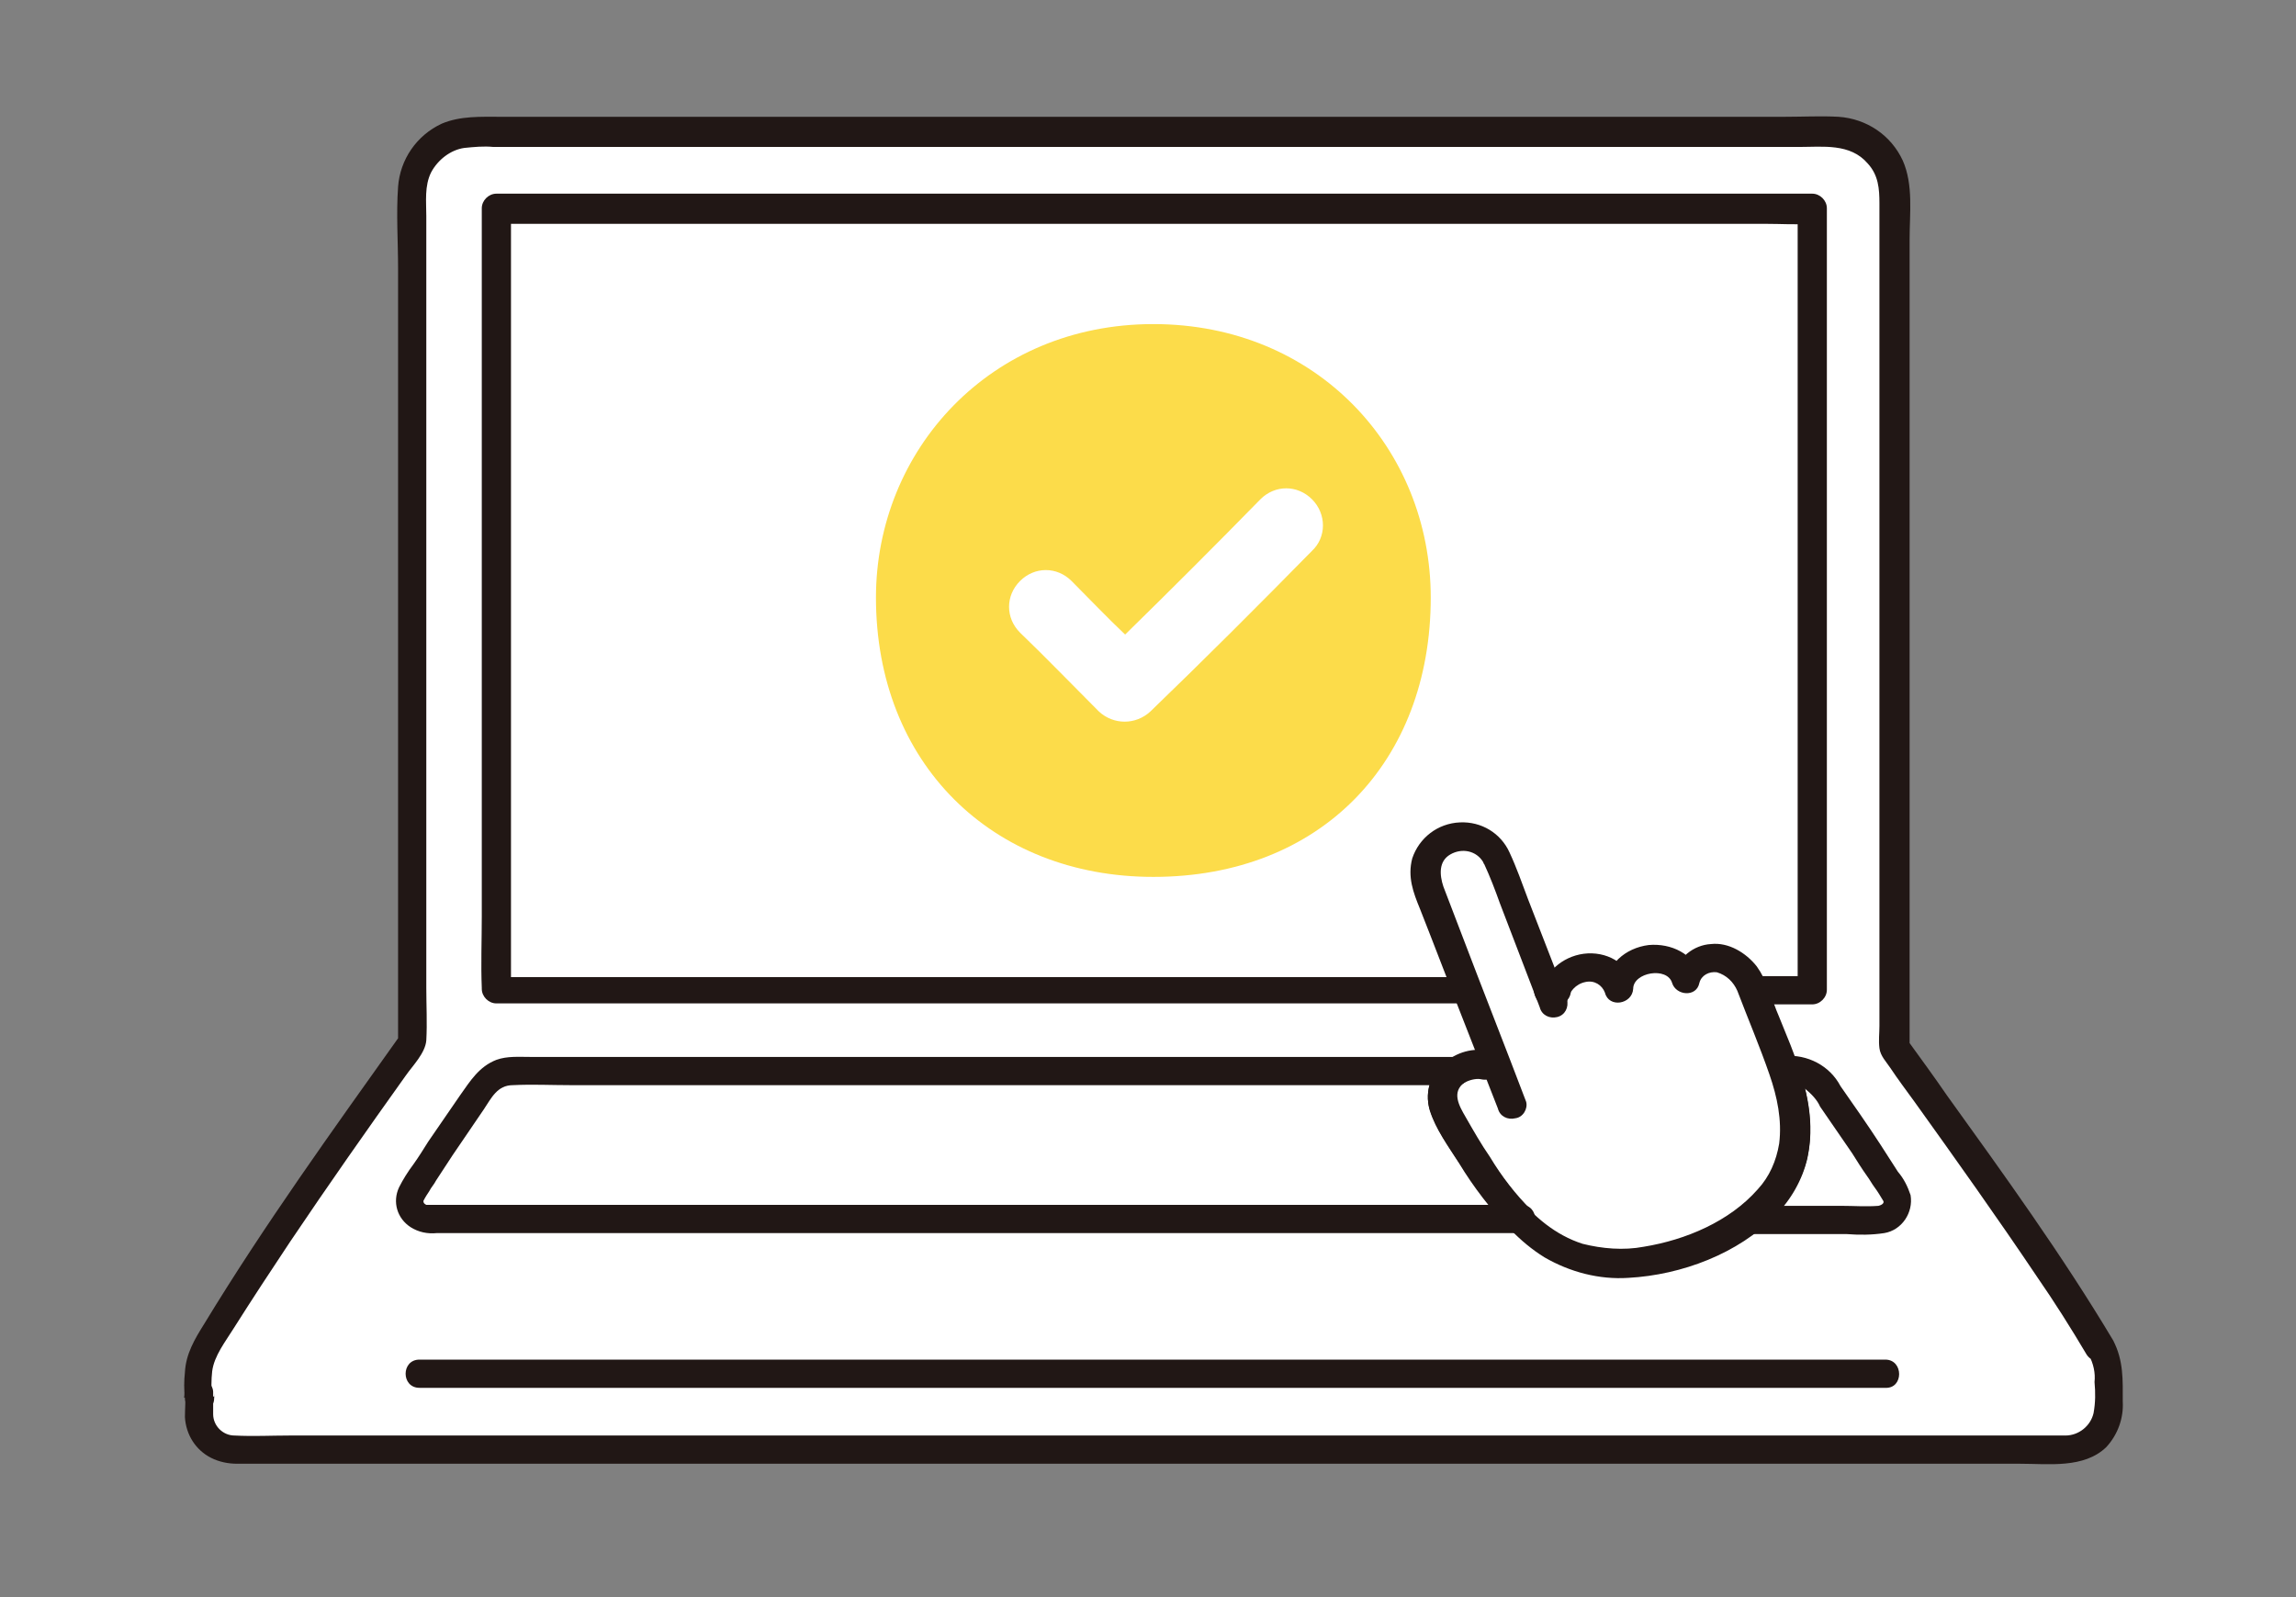
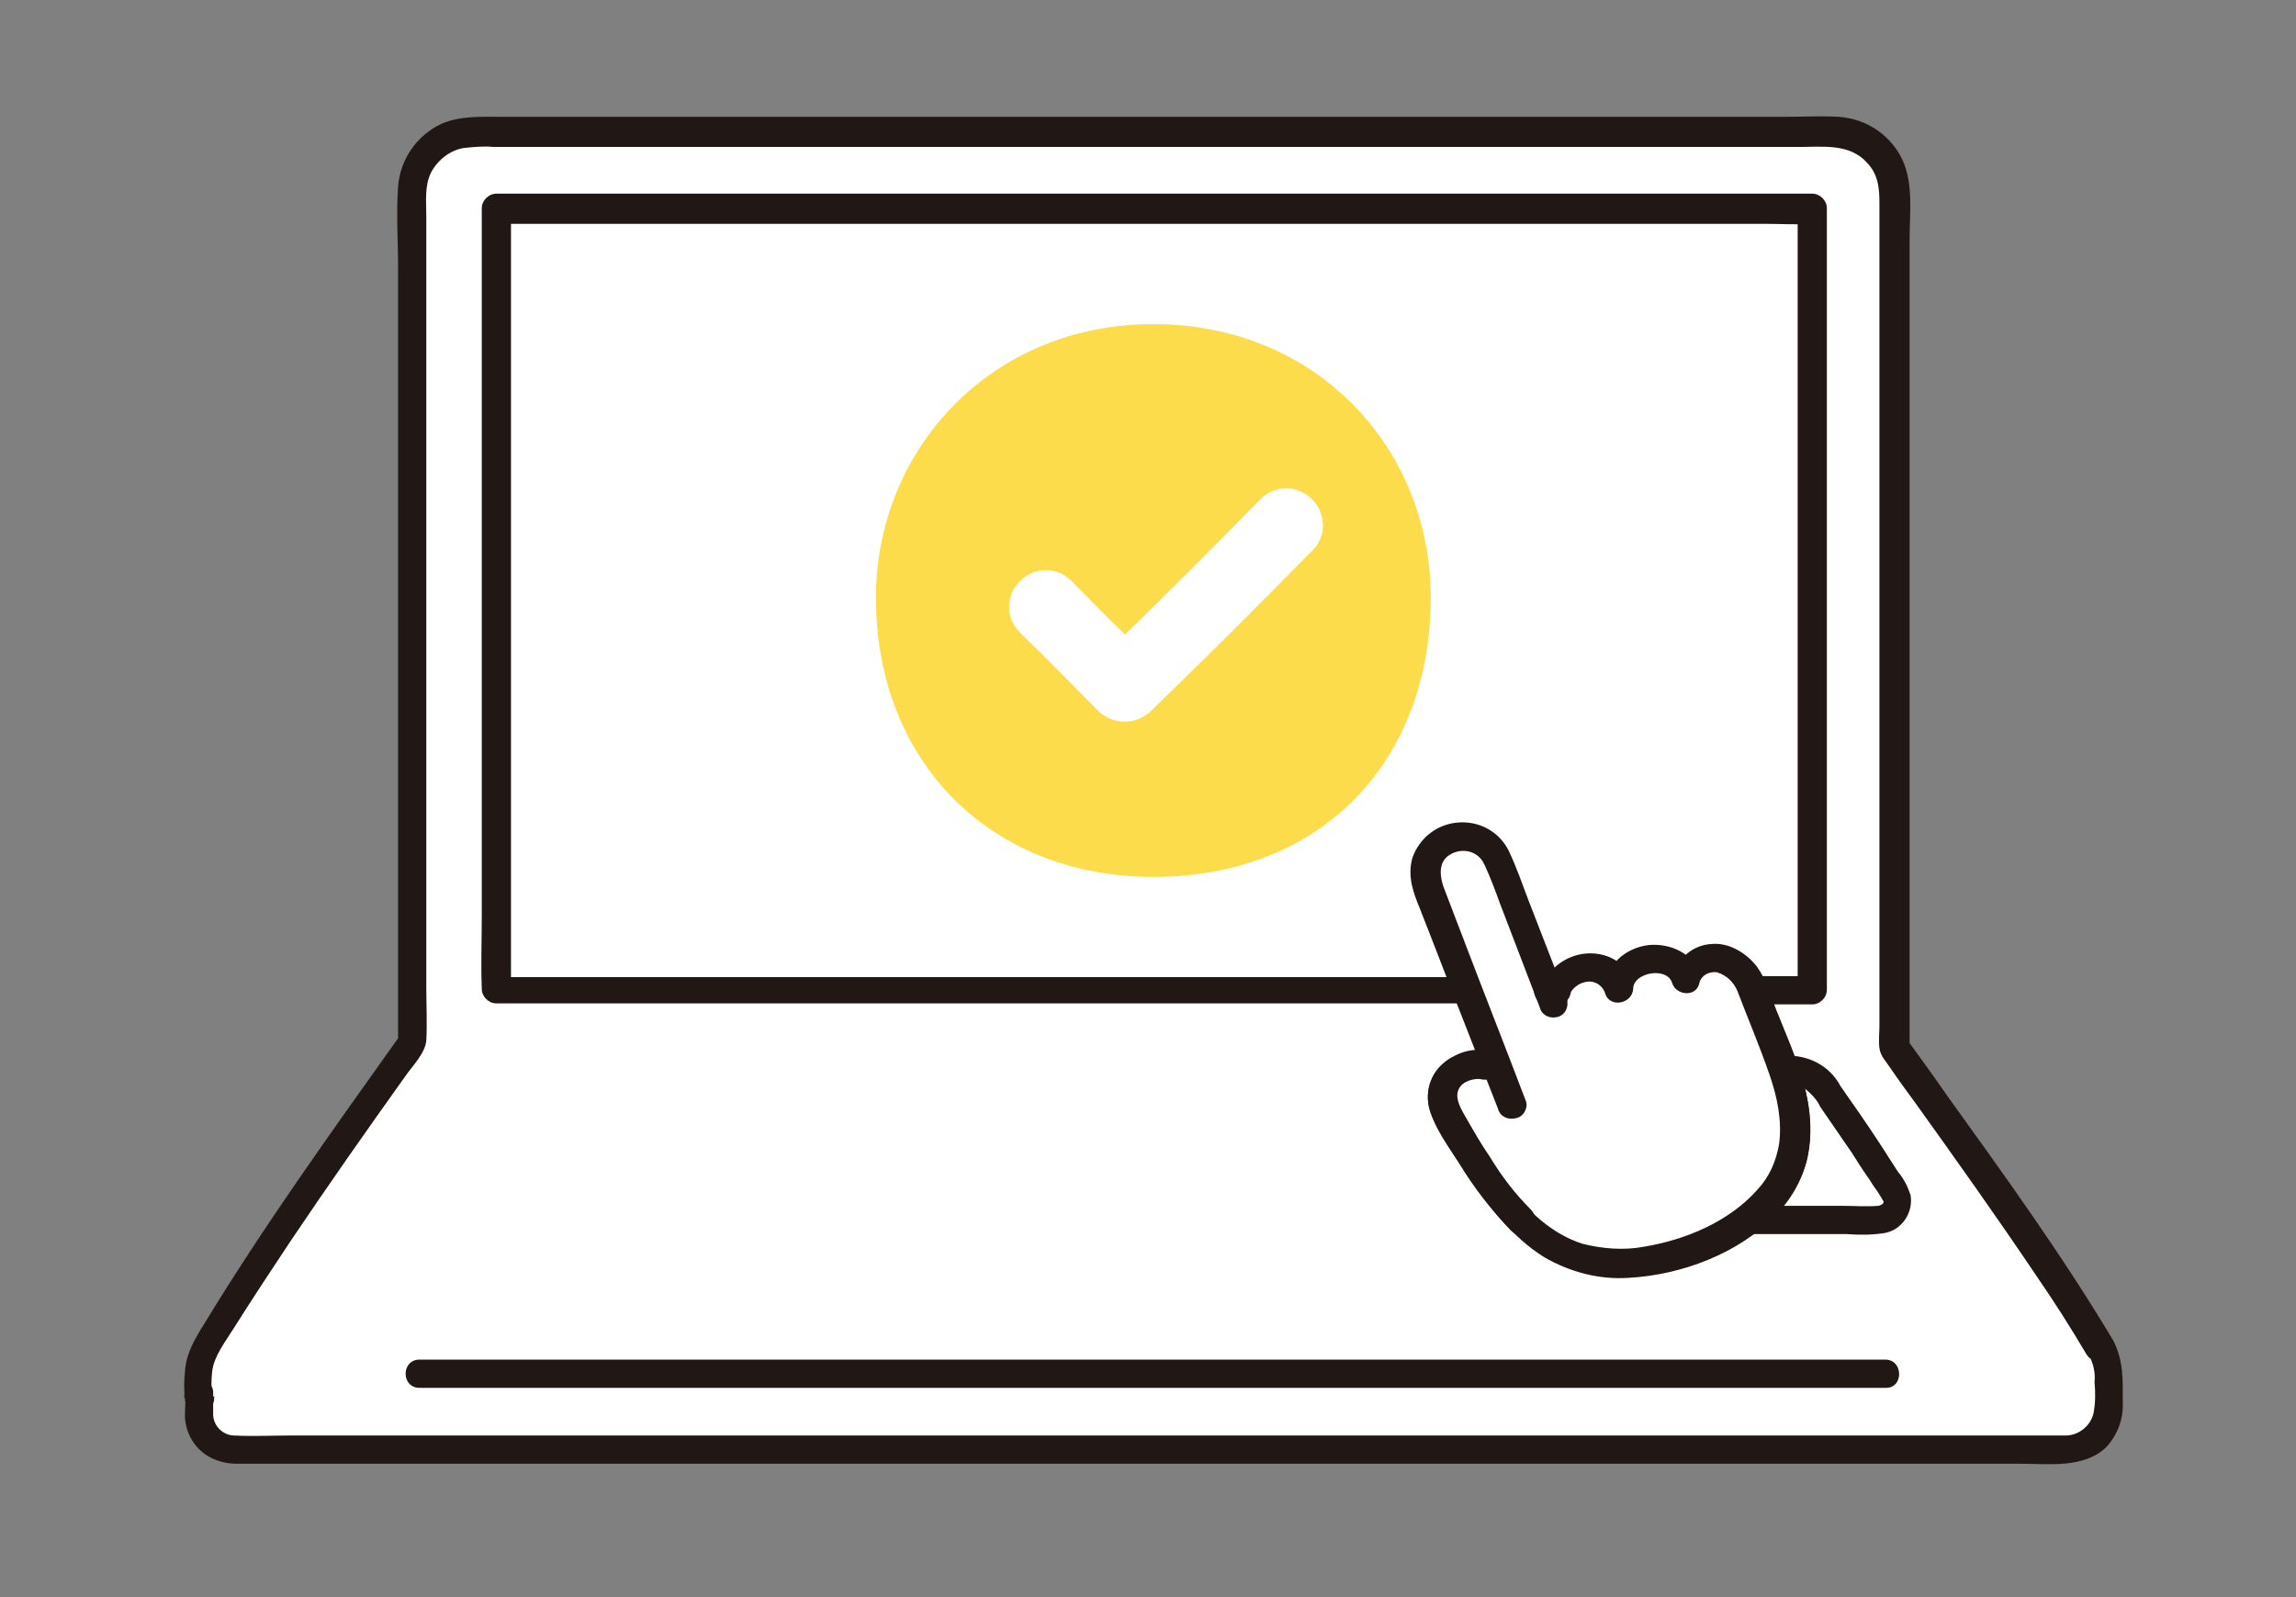
<svg xmlns="http://www.w3.org/2000/svg" version="1.1" id="レイヤー_1" x="0px" y="0px" viewBox="0 0 235.9 164.1" style="enable-background:new 0 0 235.9 164.1;" xml:space="preserve">
  <rect x="0" y="0" width="235.9" height="164.1" fill="#808080" stroke="none" />
  <style type="text/css">
	.st0{display:none;}
	.st1{display:inline;fill:#FFFFFF;}
	.st2{display:inline;fill:#FCDC4A;}
	.st3{display:inline;fill:#211715;}
	.st4{display:inline;}
	.st5{fill:#FFFFFF;}
	.st6{fill:#FCDC4A;}
	.st7{fill:#211715;}
</style>
  <g class="st0">
    <path class="st1" d="M39.5,143.9h157.8c5.5,0,10-4.5,10-10c0,0,0,0,0,0c0-30.6,0-72.2,0-102.8c0-5.5-4.5-10-10-10c0,0,0,0,0,0H39.5   c-5.5,0-10,4.5-10,10c0,0,0,0,0,0v102.8C29.5,139.4,34,143.9,39.5,143.9z" />
    <path class="st2" d="M46.1,28.3c-3.2-0.1-5.8,2.4-5.9,5.6c0,0.1,0,0.1,0,0.2c-0.2,3,2,5.7,5,5.9c0.3,0,0.6,0,0.8,0   c3,0.2,5.6-2,5.9-5c0-0.3,0-0.6,0-0.9c0-3.2-2.5-5.8-5.7-5.8C46.3,28.3,46.2,28.3,46.1,28.3z" />
-     <path class="st2" d="M126.1,72.2l-21,43.5c-0.9,1.6-0.3,3.5,1.2,4.5c1.6,0.9,3.6,0.4,4.5-1.2l21-43.5c0.9-1.6,0.3-3.5-1.2-4.5   C129,70.1,127,70.6,126.1,72.2z" />
+     <path class="st2" d="M126.1,72.2l-21,43.5c-0.9,1.6-0.3,3.5,1.2,4.5l21-43.5c0.9-1.6,0.3-3.5-1.2-4.5   C129,70.1,127,70.6,126.1,72.2z" />
    <path class="st3" d="M39.5,147.2h154.9c2.6,0.2,5.3-0.1,7.8-0.9c2.9-1.1,5.3-3.2,6.8-5.9c1.3-2.8,1.9-5.9,1.7-9v-20   c0-14.2,0-28.5,0-42.7c0-7,0-13.9,0-20.9v-10c0.2-3.1,0.1-6.3-0.3-9.4c-1.4-6.2-6.8-10.6-13.1-10.6c-3.2-0.1-6.5,0-9.7,0H42.6   c-2-0.1-3.9,0-5.9,0.3c-2.9,0.6-5.5,2.2-7.4,4.4c-2.1,2.6-3.2,5.8-3.2,9.1c0,10.2,0,20.4,0,30.6v65.4c-0.2,3.1-0.1,6.2,0.3,9.2   C28,142.8,33.3,147.1,39.5,147.2c4.2,0.1,4.2-6.5,0-6.6c-3.7-0.1-6.7-3.1-6.8-6.8c0-0.8,0-1.6,0-2.4v-96c0-3.2-0.5-6.7,2-9.1   c2.6-2.6,6.6-2,10-2h151.1c2-0.2,4,0.3,5.7,1.5c1.6,1.4,2.5,3.4,2.5,5.5c0,6.3,0,12.6,0,18.9c0,27,0,53.9,0,80.9   c0,2.5,0.2,5-1.5,7.1c-1.4,1.6-3.5,2.6-5.6,2.5c-4.3,0-8.6,0-13,0H39.5C35.3,140.6,35.3,147.2,39.5,147.2z" />
    <path class="st3" d="M30.8,50.9H206c4.2,0,4.2-6.6,0-6.6H30.8C26.6,44.3,26.6,50.9,30.8,50.9z" />
    <path class="st3" d="M86.9,71.7L64.4,93.4c-1.2,1.2-1.2,3.1,0,4.2l22.5,21.8c2.8,2.7,7-1.6,4.2-4.2L68.6,93.4v4.2l22.5-21.8   C94,73.2,89.7,69,86.9,71.7z" />
    <path class="st3" d="M145.6,75.9l22.5,21.8v-4.2l-22.5,21.8c-2.8,2.7,1.5,6.9,4.2,4.2l22.5-21.8c1.2-1.2,1.2-3.1,0-4.2l-22.5-21.8   C147.1,69,142.9,73.2,145.6,75.9L145.6,75.9z" />
  </g>
  <g class="st0">
    <path class="st1" d="M26.8,148.9l0-6.3c0-0.3,0-0.7,0.2-1c0.4-0.5,1.1-0.8,1.7-0.8c0.2,0,0.4,0,0.5,0.1c6.9,1.1,13.8,2.6,20.6,4.3   c0.9,0.2,1.9,0.5,2.5,1.3c0.6,0.7,0.6,1.8,0.6,2.7c0,1-0.1,2-0.2,2.9L26.8,148.9z" />
    <path class="st1" d="M74.1,143.2c-0.8-4.9-5-9.8-9.4-12c-0.1-1.7-0.4-3.9-0.5-5.6c0.1-0.5-0.3-1-0.9-1.1c0,0,0,0,0,0l-9.6-3   l-4.9-1.5c-0.2-0.1-0.5-0.1-0.7,0c-0.1,0.1-0.2,0.2-0.3,0.3c-1.1,1.8-2,3.6-2.7,5.6c-5.2,3.5-9.7,9.7-11.5,16   c5.4,1,10.8,2.2,16.2,3.5c0.9,0.2,1.9,0.5,2.5,1.3s0.6,1.8,0.6,2.7c0,0.3,0,0.7,0,1h20.9c0.2-1.9,0.6-3.8,0.5-5.7   C74.2,144.1,74.1,143.6,74.1,143.2z" />
    <path class="st1" d="M158.5,137.6c-1.1-1.6,0.8-5.4-2.4-4.7c-0.9,0.2-0.8,1.2-1.7,0.9c-0.5-0.1-0.8-1.2-1.1-1.5   c-1.4-1.3-1.7-1.4-3.5-0.8c-2.2,0.7-5.4,2.2-5.9,4.5c-0.5,2.7,1.4,5.5,3.9,6.2l2.7,1.9l8.3-4.2L158.5,137.6z" />
    <path class="st1" d="M151.9,142.3c-0.1,0.1-0.2,0.2-0.3,0.3c-0.9,1.1-2.5,2.6-2.3,4c0.2,1.3,2.4,3.2,3.3,4.1   c4.2,4.1,10.6,8.1,16.5,4.5c0.5-0.3,1.3-1.2,2.1-2.4c2.6,0,6,0,6,0c0.2-1.2,0.3-2.3,0.6-3.5c0.2-1.1,0.5-2.3,1.4-3   c0.9-0.7,2.1-0.8,3.3-0.8c7.6-0.2,15.3,0,22.9,0.4c-0.2-2-0.4-3.8-0.6-4.8c-0.8-4.3-5.3-13.6-10.1-15.1c-3.4-0.9-9-0.6-12.3-0.6   c-4.6,0-9.9,2.3-12.4,5.9c-1.3,1.9-2.4,3.5-3.7,5.4c-1.1,1.6-2.8,3.1-4.1,4.5l-2.3-1.7C156.5,139.6,154.2,139.9,151.9,142.3z" />
    <path class="st1" d="M209.2,152.8l0.9-4c0.1-0.4,0.1-0.8,0.1-1.2c-0.2-0.8-1.1-1.2-1.8-1.3c-0.2,0-0.4,0-0.7-0.1   c-8.4-0.5-16.8-0.7-25.3-0.5c-1.2,0-2.4,0.1-3.3,0.8c-0.9,0.7-1.2,1.9-1.4,3c-0.2,1.1-0.4,2.3-0.6,3.5L209.2,152.8z" />
    <path class="st1" d="M182.3,16.8c0-0.9-0.9-1.6-2-1.6c-11.9,0-109.1,0.1-123.8,0.1c-1.1,0-1.9,0.7-1.9,1.5c0,8.7-0.1,70.6-0.1,79.2   c2,0,126.1,0.1,128,0.1C182.4,86.4,182.3,24.9,182.3,16.8z" />
    <path class="st1" d="M138.5,62.2c0,0,1-0.6,1.1-0.7c0.6-0.4,1-1,1.1-1.6c0.1-0.5,0-1.1,0.1-1.6c0.2-0.9,0.8-1.6,1.4-2.2   c0.6-0.7,1.2-1.3,1.9-1.9c0.4-0.3,0.8-0.5,1.3-0.5c0.5,0,0.9,0.3,1,0.8c0,0.3-0.2,0.7-0.5,0.9c-0.5,0.5-0.7,0.7-1.2,1.2   c0.4,0,0.8,0,1.2,0c0.5,0,2.4-0.7,3-0.9c0.7-0.2,1.2-0.5,1.8-0.7c0.5-0.3,1.1-0.5,1.7-0.6c0.4-0.1,0.9-0.1,1.2,0.2   c0.2,0.1,0.4,0.3,0.4,0.6c0.4,0,0.7,0.3,0.8,0.7c0.2,0.6,0.2,1.1-0.2,1.3c0.8,0.4,0.5,1.7,0.4,1.9c-0.1,0.3-0.3,0.5-0.6,0.7   c-2.3,2-5.1,3.3-8.1,3.9c-0.6,0.1-1.1,0.2-1.6,0.5c-0.9,0.6-1,1.9-1.8,2.6" />
    <path class="st1" d="M103.3,33.8c2-1.9,6.5-6.1,7-6.7c2.2-0.5,4,0.7,5.4,1.9c1.4,1.2,2.6,2.6,3.4,4.3c1.6,3.1,2,6.7,1.3,10.1   c-0.9,1.3-2.3,3-3.9,3.7c0,0.7,0.1,1.3,0.2,2c0.1,0.7,0.1,1.4,1.1,1.8c0.1,0.1,2.6,1.4,1.8,0.7c-2,4.2-7.2,5.9-11.4,3.9   c-1.1-0.5-2.1-1.3-2.9-2.2l-1.5-1.7l1-0.3c0.3-0.1,0.7-0.3,0.8-0.3c1.1-0.4,1-1,1.1-1.8c0.2-0.8,0.2-1.5,0.2-2.3   c-0.9-0.5-1.7-1.2-2.4-2c-0.9-1.1-1.6-2.4-1.9-3.7l-0.4-0.1c-0.4-0.1-0.8-0.2-1.2-0.5c-0.4-0.3-0.8-0.8-1-1.3c0,0,0-0.1-0.1-0.1   c-0.4-0.9-0.6-2-0.5-3c0-0.3,0.1-0.5,0.2-0.8c0.2-0.4,0.6-0.6,1-0.7c0.4-0.1,0.8,0,1.1,0.3l0.5-0.4   C102.5,34.5,102.9,34.2,103.3,33.8z" />
    <path class="st1" d="M58.5,100.1c0.8-0.4,0.8-1.1,1-1.6c0.9-2.5,1-5.8,3.1-7.3c0.8-0.6,4.3-1.4,5.8-1.7l0.6,0.9   c0.9,1.5,1.6,3.1,2.1,4.8c0.9,3.2,2.4,6.5,5.2,8.4c0.3,0.2,0.6,0.5,0.8,0.8c0.2,0.7-0.5,1.3-1,1.8c-1.3,1.5-0.9,3.6-0.7,5.6   c0.2,1.3,0.3,2.7-0.2,3.8c-1.4,3.9-6.7,5.4-11.1,6.2c-0.3,0.9-1.5,2.7-1.5,2.3c-3-0.9-6-1.9-9-2.8l-4.9-1.5   c-0.2-0.1-0.4-0.1-0.6-0.1c0-0.3,0.1-0.7,0.1-1c-0.2-0.7-0.5-1.4-1.1-2c4.5-3.2,5.3-4,7.7-8.6c-0.4-0.5-0.6-1.1-0.9-1.7   c-0.4-1-0.5-2-0.2-3c0.3-1,1.3-1.8,2.4-1.7c0.8,0.1,1.5,0.6,2.1,1c-0.1-0.9-0.2-1.7-0.1-2.6" />
    <path class="st1" d="M49.8,114.9c2.4-1.9,3.3-3.2,5.1-6.7c-0.3-0.5-0.6-1.1-0.9-1.7c-0.4-1-0.5-2-0.2-3c0.3-1,1.3-1.8,2.4-1.7   c0.8,0.1,1.5,0.6,2.1,1c-0.1-0.9-0.2-1.8-0.1-2.6c1.1-0.4,1.1-1.2,1.3-1.7c0.9-2.5,1-5.8,3.1-7.3c0.9-0.6,4.9-1.2,6.4-1.6l0,0   c-1-4.8-10.4-7.5-13.8-5.9c-2.3,0.3-4,0.5-6.1,1.5c-2.1,0.9-4.2,2.6-5.3,5c0,0-0.4,0.8-0.8,1.7c-3.8,2-5.1,10.3-3.2,14.9   c1.5,3.7,3.9,7.5,7.2,9.7" />
    <path class="st1" d="M184.6,105.9c-0.7-0.6-1.4-1.2-2-1.9c-1.3-1.4-2.4-2.9-3.3-4.6l-1.6,0.8c-1.7-0.8-3.1-3-3.2-5   c-0.3,0.3-0.5,0.5-0.7,0.9c-0.7,1.2-1.2,2.5-1.4,3.8c-0.3,1.5-0.3,2.6-1.3,3.9c-0.6,0.8-1.3,1.6-2.1,2.3c-1.5,1.3-0.6,2.8,1,3.4   c-1,3.3-0.6,7.2,0.1,8.4c0.4,0.7,1,1.3,1.6,1.8c1,0.7,4.9,1.7,6.2,1.6l0.2,0.2c0.6,0.6,0.6,2.7,0.6,3.5l0.1,1   c1.2-0.3,2.4-0.4,3.6-0.4c4-0.1,11.5-0.4,14.2,1.4c-0.4-0.5-0.8-1-1.1-1.6c-0.9-1.6-1.4-3.3-1.5-5.1c0-0.2,0-0.5,0.1-0.8l-0.1,0   c-1.5-0.3-3.9-1.1-4.9-2.1c-1.4-1.5-2.7-5.4-1.4-4.9c0.4-0.4,0.7-0.9,0.9-1.4c0.7-2.1-0.4-3.5-2-3.6   C185.8,106.9,185.2,106.4,184.6,105.9z" />
    <path class="st1" d="M118.1,79.3c-0.3-8.6,0.5-25,0.6-28.2c2.5,1,4.8,2.2,7,3.7c1.3,0.8,2,1.6,2.4,3c0.4,1,0.5,2.1,1,3.1   c0.1,0.2,0.6,1.4,1,2.3c0.6,1.6,1.4,3.5,2.1,4.5l0.1,0.1c1.9-1.9,3.8-3.7,5.7-5.7c0,0,0.1-0.1,0.1-0.1c0.1,0,0.2,0.1,0.2,0.1   c1.2,1.8,2.8,3.4,4.7,4.6c0,0,0.1,0.1,0.2,0.1c-2.8,3.7-6,7.1-9.5,10.2c-0.7,0.7-1.6,1.3-2.6,1.4c-1.3,0.1-2.4-0.9-3.2-1.8   c-1.6-1.7-2.4-2.8-3.3-4.9c0,2,0.2,4.3,0.2,7.4" />
    <path class="st1" d="M105.8,79.3c0.3-8.6-0.5-25.1-0.7-28.3c-2.5,1-4.8,2.2-7.1,3.7c-1.3,0.8-2.6,1.8-3.4,3c-0.4,0.6-0.7,1.3-0.9,2   c-2,5.2-2.8,13.7-3.7,19.4" />
    <path class="st2" d="M105.9,76.4c0.1-7.5-0.4-18.2-0.6-23.2c3,3.6,8.4,4.1,12,1.2c0.5-0.4,1-0.9,1.3-1.4   c-0.2,4.9-0.7,15.7-0.6,23.3" />
    <path class="st2" d="M182.6,104c-1.3-1.4-2.4-2.9-3.3-4.6l-1.6,0.8c-1.9-0.8-3.4-3.5-3.2-5.6c0.5-0.8,1.1-1.6,1.7-2.4   c1.7-2,4-3.3,6.6-3.8c7.2-1.2,17.8,3.1,16.5,9.9c3-0.4,4.4,7.2,0.9,13.3c1.9,0.2,3.6,0.9,4.7,2.2c1.4,1.7,1.5,4,0.6,5.9   c-1.2,2.9-3.4,7-1.4,9.4c-1.5,1.3-4.7,0-5.8-0.6c-1.4-0.8-2.2-1.9-3-3.2c-0.9-1.6-1.4-3.3-1.5-5.1c0-0.2,0-0.5,0.1-0.8l-0.1,0   c-1.5-0.3-3.9-1.1-4.9-2.1c-1.4-1.5-2.7-5.4-1.4-4.9c0.4-0.4,0.7-0.9,0.9-1.4c0.7-2.1-0.4-3.5-2-3.6   C185,106.4,183.7,105.3,182.6,104z" />
    <path class="st2" d="M166.6,46.2c0-1-0.1-15.4-0.1-17.1h4.4c0,1.2,0.1,15.8,0.1,17.1" />
    <path class="st2" d="M142.6,27.7c1.5,0,4.1,0,5.6,0c0-1.7,0-4,0-5.7c4.1,0,6.2,1.8,6.2,5.7c0,2.9-1.2,5.8-5.7,5.8   C144.7,33.5,142.6,31,142.6,27.7z" />
    <path class="st2" d="M125.4,40c-0.2-4.5-1.1-8.9-2.7-13.1c-0.6-1.4-1.3-2.7-2.3-3.8c-1.5-1.7-3.2-2.6-5.4-3.2c-1-0.2-2-0.3-3-0.4   c-1.8-0.1-3.4,0.5-5.1,1c-6.6,1.9-7,10.5-7.1,11.6c-0.2,1-0.1,2.1-0.3,3.2c-0.2,2.1-1,4.1-1.5,6.1c-0.5,2-0.4,4.4,0.6,6.2   c0.8,1.4,3,2.5,5,2.8l1.1,0.8l0.6,0c0.1-0.1,0.2-0.1,0.2-0.1c1.1-0.4,1-1,1.1-1.8c0.2-0.8,0.2-1.5,0.2-2.3c-0.9-0.5-1.7-1.2-2.4-2   c-0.9-1.1-1.6-2.4-1.9-3.7l-0.4-0.1c-0.4-0.1-0.8-0.2-1.2-0.5c-0.4-0.3-0.8-0.8-1-1.3c0,0,0-0.1-0.1-0.1c-0.4-0.9-0.6-2-0.5-3   c0-0.3,0.1-0.5,0.2-0.8c0.2-0.4,0.6-0.6,1-0.7c0.4-0.1,0.8,0,1.1,0.3l0.5-0.4c0.1-0.1,0.5-0.4,0.9-0.8c2-1.9,6.5-6.1,7-6.7   c2.2-0.5,4,0.7,5.4,1.9c1.4,1.2,2.6,2.6,3.4,4.3c1.6,3.1,2,6.7,1.3,10.1c-0.9,1.3-2.3,3-3.9,3.7c0,0.7,0.1,1.3,0.2,2   c0,0.3,0.1,0.7,0.2,1l1.1-0.1c2.3-0.1,3.1-0.4,4.9-1.8c1.2-0.9,1.9-2.5,2.3-3.9C125.5,42.9,125.6,41.4,125.4,40z" />
    <path class="st3" d="M118.5,51.9c1.9,0.7,3.7,1.6,5.4,2.7c0.8,0.4,1.6,0.9,2.3,1.5c0.6,0.5,1,1.2,1.1,1.9c0.3,1,1.9,0.6,1.6-0.4   c-0.2-0.9-0.7-1.7-1.4-2.4c-0.8-0.7-1.6-1.3-2.6-1.8c-1.9-1.2-4-2.2-6.1-3c-0.4-0.1-0.9,0.1-1,0.6   C117.8,51.3,118.1,51.8,118.5,51.9L118.5,51.9z" />
    <path class="st3" d="M124.5,64.9c0,1-0.1,2-0.3,3c-0.2,1-0.4,2-0.5,3c-0.1,1.8,0.1,3.6,0.2,5.4c0,1.1,1.7,1.1,1.7,0   c-0.1-1.8-0.3-3.6-0.2-5.4c0.1-1,0.3-2,0.5-2.9c0.2-1,0.3-2.1,0.3-3.1C126.2,63.8,124.5,63.8,124.5,64.9L124.5,64.9z" />
    <path class="st3" d="M117.9,51.1c-0.4,6.2-0.6,12.4-0.7,18.6c0,2.1-0.1,4.3,0,6.4c0,1.1,1.7,1.1,1.7,0c-0.1-7.3,0.2-14.5,0.5-21.8   c0-1.1,0.1-2.2,0.2-3.3C119.6,50,118,50,117.9,51.1L117.9,51.1z" />
    <path class="st3" d="M104.3,51.1c0.4,6.2,0.6,12.5,0.7,18.7c0,2.1,0.1,4.3,0,6.4c0,1.1,1.7,1.1,1.7,0c0.1-7.3-0.2-14.6-0.5-21.8   c0-1.1-0.1-2.2-0.2-3.3C105.9,50,104.3,50,104.3,51.1L104.3,51.1z" />
    <path class="st3" d="M104.7,53.9c3.3,3.9,9.2,4.4,13.2,1.2c0.5-0.4,1-0.9,1.4-1.4c0.7-0.8-0.5-2-1.2-1.2c-2.6,3.3-7.4,4-10.8,1.5   c-0.5-0.4-1-0.8-1.4-1.3C105.2,51.9,104,53.1,104.7,53.9L104.7,53.9z" />
    <path class="st3" d="M104.9,50.3c-2,0.8-4,1.8-5.9,2.9c-1.8,1.1-3.8,2.3-4.9,4.1C93,59,92.5,61.1,92,62.9c-0.5,2-0.9,4.1-1.2,6.1   c-0.4,2.4-0.7,4.7-1,7.1c-0.1,0.4,0.2,0.9,0.6,1c0.4,0.1,0.9-0.1,1-0.6c0.6-4,1.1-8.1,1.9-12.1c0.4-1.8,0.9-3.6,1.6-5.3   c0.8-1.9,2.4-3.1,4.2-4.2c2-1.3,4.1-2.3,6.2-3.2c0.4-0.1,0.7-0.6,0.6-1C105.8,50.4,105.3,50.2,104.9,50.3L104.9,50.3z" />
    <path class="st3" d="M97.6,64.9c0,1,0.1,2.1,0.3,3.1c0.2,1,0.4,2,0.5,2.9c0.1,1.8-0.1,3.6-0.2,5.4c0,1.1,1.6,1.1,1.7,0   c0.1-1.8,0.3-3.6,0.2-5.4c-0.1-1-0.3-2-0.5-3c-0.2-1-0.3-2-0.3-3C99.3,63.8,97.6,63.8,97.6,64.9L97.6,64.9z" />
    <path class="st3" d="M127.3,58c0.4,1,0.5,2,0.9,3c0.3,0.7,0.6,1.4,0.9,2c0.7,1.7,1.3,3.5,2.4,5c0.6,0.9,2,0.1,1.4-0.8   c-1-1.5-1.6-3.2-2.2-4.8c-0.2-0.4-0.4-0.8-0.5-1.2c-0.1-0.1-0.1-0.3-0.2-0.4c0-0.1,0-0.1-0.1-0.2c-0.1-0.2,0.1,0.2,0,0   c-0.4-1-0.6-2-0.9-3S127,57,127.3,58L127.3,58z" />
    <path class="st3" d="M131.2,70.1c1.2-1.3,2.5-2.5,3.7-3.8c1.2-1.2,2.4-2.5,3.7-3.7l-0.4,0.2l0.1,0h-0.4l0.1,0l-0.4-0.2   c0.7,0.9,1.4,1.8,2.2,2.6c0.8,0.8,1.8,1.6,2.7,2.2c0.9,0.6,1.7-0.8,0.8-1.4c-1.2-0.8-2.3-1.8-3.2-2.9c-0.5-0.5-0.8-1.1-1.3-1.6   c-0.2-0.3-0.6-0.4-1-0.4c-0.4,0.1-0.7,0.4-0.9,0.7c-2.3,2.4-4.7,4.6-7,7.1C129.3,69.7,130.5,70.9,131.2,70.1L131.2,70.1z" />
    <path class="st3" d="M127.9,75.5c-0.1-0.2-0.3-0.3-0.4-0.5c-0.1-0.1-0.1-0.2-0.2-0.2c0,0-0.1-0.1-0.1-0.1c0,0.1,0.1,0.1,0,0   c-0.2-0.3-0.5-0.6-0.7-1c-0.5-0.7-0.9-1.5-1.2-2.3c-0.2-0.4-0.7-0.5-1.1-0.3c0,0,0,0,0,0c-0.4,0.2-0.5,0.7-0.3,1.1   c0.3,0.8,0.8,1.6,1.2,2.3c0.5,0.7,1,1.4,1.6,2.1c0.3,0.3,0.9,0.3,1.2,0C128.3,76.3,128.3,75.8,127.9,75.5L127.9,75.5z" />
    <path class="st3" d="M142.5,66.5c-2.4,3.2-5.1,6.1-8,8.8c-0.8,0.7,0.4,1.9,1.2,1.2c3-2.8,5.8-5.9,8.3-9.2c0.2-0.4,0.1-0.9-0.3-1.1   C143.2,66,142.7,66.1,142.5,66.5L142.5,66.5z" />
    <path class="st3" d="M145.2,57.3c0.8-0.9,2.4-2,1.7-3.3c-0.3-0.6-0.9-1-1.6-1c-0.7,0-1.4,0.3-1.9,0.7c-1.1,0.8-2.1,1.8-2.8,2.9   c-0.4,0.5-0.7,1.2-0.8,1.8c-0.1,0.5,0.1,1.2-0.2,1.7c-0.4,0.7-1,1-1.7,1.5c-0.9,0.6-0.1,2,0.8,1.4c0.7-0.4,1.3-0.8,1.8-1.4   c0.5-0.5,0.7-1.1,0.8-1.8c0-0.7-0.1-1.3,0.3-2c0.4-0.6,0.8-1.1,1.3-1.5c0.5-0.5,1-1,1.5-1.4c0.2-0.1,0.5-0.3,0.7-0.3   c0,0,0.1,0,0.1,0.1c-0.1-0.1,0-0.1-0.1,0c-0.1,0.1-0.2,0.2-0.3,0.4l-0.3,0.3l-0.8,0.8C143.3,56.9,144.5,58.1,145.2,57.3L145.2,57.3   z" />
    <path class="st3" d="M144.2,57.5c0.8,0.1,1.6,0.1,2.4-0.1c0.7-0.2,1.4-0.4,2-0.7c0.8-0.3,1.6-0.6,2.4-1c0.4-0.2,0.8-0.4,1.3-0.5   c0.2-0.1,0.4-0.1,0.5-0.1c0.2,0,0.2,0.2,0.2,0c0,0.4,0.4,0.8,0.8,0.8c0.5,0,0.8-0.4,0.8-0.8c-0.2-1.2-1.4-1.7-2.5-1.5   c-1.1,0.2-2.1,0.8-3.1,1.2c-0.8,0.3-1.5,0.6-2.3,0.8c-0.2,0.1-0.3,0.1-0.5,0.2c-0.1,0-0.2,0-0.3,0.1c0,0-0.2,0-0.1,0   c0.1,0-0.1,0-0.2,0c-0.2,0-0.3,0-0.5,0c-0.3,0-0.6,0-0.9,0C143.2,55.8,143.2,57.4,144.2,57.5L144.2,57.5z" />
    <path class="st3" d="M153.8,56C153.8,56,153.9,56,153.8,56l-0.1,0C153.7,56,153.8,56,153.8,56l-0.2-0.1C153.7,56,153.8,56,153.8,56   l-0.2-0.1c0.1,0.1,0.1,0.1,0.2,0.2L153.8,56c0,0,0,0.1,0.1,0.2L153.8,56c0,0.2,0.1,0.3,0.1,0.5l0-0.2c0,0.1,0,0.2,0,0.4l0-0.2   c0,0.1,0,0.1-0.1,0.2l0.1-0.2c0,0,0,0.1-0.1,0.1l0.1-0.2c0,0-0.1,0.1-0.1,0.1l0.2-0.1c0,0,0,0-0.1,0c-0.2,0.1-0.3,0.3-0.4,0.5   c-0.1,0.4,0.1,0.9,0.6,1c0.2,0.1,0.5,0,0.6-0.1c0.3-0.2,0.6-0.5,0.7-0.9c0.1-0.4,0-0.8-0.1-1.1c-0.2-0.8-0.8-1.4-1.7-1.4   c-0.5,0-0.8,0.4-0.8,0.8C153,55.7,153.4,56,153.8,56L153.8,56z" />
    <path class="st3" d="M154,57.9c0.2,0.1,0.1,0.6,0,0.8c-0.1,0.4-0.8,0.9-1.2,1.2c-1.2,0.9-2.5,1.6-3.9,2.2c-0.7,0.3-1.4,0.5-2.2,0.7   c-0.8,0.1-1.5,0.3-2.2,0.6c-0.6,0.3-1.1,0.8-1.5,1.4c-0.3,0.5-0.5,1.2-1,1.6c-0.8,0.7,0.4,1.9,1.2,1.2c0.5-0.5,0.9-1.1,1.2-1.8   c0.1-0.3,0.3-0.6,0.6-0.8c0.3-0.2,0.7-0.3,1.1-0.3c1.7-0.3,3.4-0.9,5-1.7c0.8-0.4,1.5-0.9,2.2-1.4c0.7-0.5,1.4-1,2-1.7   c0.7-1,0.6-2.6-0.5-3.3C154,55.9,153.1,57.3,154,57.9L154,57.9z" />
    <path class="st3" d="M148.4,60.3c1.4-0.5,2.8-1.2,4.1-1.9c0.4-0.2,0.5-0.7,0.3-1.1c-0.2-0.4-0.7-0.5-1.1-0.3l0,0   c-0.6,0.3-1.2,0.7-1.9,1c-0.3,0.1-0.6,0.3-0.9,0.4l-0.1,0c-0.1,0,0.1-0.1,0,0l-0.3,0.1l-0.6,0.2c-0.2,0.1-0.4,0.2-0.5,0.4   c-0.1,0.2-0.1,0.4-0.1,0.6C147.4,60.1,147.9,60.4,148.4,60.3L148.4,60.3z" />
    <path class="st3" d="M143.8,61.3c0.1,0,0.3-0.1,0.4-0.1l-0.2,0c0.2,0,0.5,0,0.7,0l-0.2,0c0.2,0,0.5,0.1,0.7,0.2l-0.2-0.1   c0,0,0.1,0,0.1,0c0.2,0.1,0.4,0.1,0.6,0.1c0.4-0.1,0.7-0.6,0.6-1c0,0,0,0,0,0c-0.1-0.2-0.2-0.4-0.4-0.5c-0.2-0.1-0.4-0.2-0.7-0.2   c-0.2-0.1-0.5-0.1-0.7-0.1c-0.4,0-0.8,0-1.2,0.1c-0.2,0.1-0.4,0.2-0.5,0.4c-0.2,0.4-0.1,0.9,0.3,1.1   C143.3,61.4,143.6,61.4,143.8,61.3z" />
    <path class="st3" d="M146.4,58.8l1.3,2.1c0.1,0.2,0.3,0.3,0.5,0.4c0.4,0.1,0.9-0.1,1-0.6c0.1-0.2,0-0.4-0.1-0.6l-1.3-2.1   c-0.1-0.2-0.3-0.3-0.5-0.4c-0.4-0.1-0.9,0.1-1,0.6C146.2,58.4,146.3,58.6,146.4,58.8z" />
    <path class="st3" d="M115.9,48.2c1.2-0.3,2.2-0.9,3.1-1.8c0.8-0.8,1.6-1.7,2.2-2.6c0.2-0.4,0.1-0.9-0.3-1.1   c-0.4-0.2-0.9-0.1-1.1,0.3c-0.1,0.2-0.3,0.4-0.4,0.6c-0.1,0.1-0.1,0.2-0.2,0.3c0,0.1-0.1,0.1,0,0c0,0.1-0.1,0.1-0.1,0.2   c-0.3,0.4-0.7,0.8-1.1,1.2c-0.2,0.2-0.4,0.4-0.6,0.5c0.1-0.1,0,0,0,0c-0.1,0-0.1,0.1-0.1,0.1c-0.1,0.1-0.2,0.2-0.4,0.2   c-0.2,0.1-0.4,0.2-0.7,0.3c-0.1,0,0.1,0,0,0c-0.1,0-0.1,0-0.2,0.1c-0.1,0-0.3,0.1-0.4,0.1c-0.4,0.1-0.7,0.6-0.6,1   C115,48.1,115.4,48.3,115.9,48.2L115.9,48.2z" />
    <path class="st3" d="M102.6,34.5c-0.8-0.7-2-0.8-2.9-0.2c-0.9,0.7-1,1.8-0.9,2.8c0.2,1.9,1.2,4.3,3.4,4.7c0.4,0.1,0.9-0.1,1-0.6   c0.1-0.4-0.1-0.9-0.6-1c-1.3-0.2-1.9-1.6-2.1-2.8c-0.1-0.3-0.1-0.6-0.1-0.9c0-0.3,0-0.5,0.1-0.8c0.2-0.3,0.6-0.4,0.9-0.2   c0,0,0,0,0,0c0.3,0.3,0.9,0.3,1.2,0C102.9,35.3,102.9,34.8,102.6,34.5L102.6,34.5z" />
    <path class="st3" d="M101.6,39.9c0.3,2,1.2,3.9,2.5,5.5c1.4,1.7,3.4,2.8,5.5,3.1c0.5,0,0.8-0.4,0.8-0.8c0-0.4-0.4-0.8-0.8-0.8   c-1.8-0.2-3.3-1.4-4.5-2.7c-1.1-1.4-1.8-3-2-4.7c-0.1-0.4-0.6-0.7-1-0.6C101.7,39.1,101.5,39.5,101.6,39.9L101.6,39.9z" />
    <path class="st3" d="M108.5,24.8c0.2,0.3,0.4,0.7,0.5,1.1l-0.1-0.2c0.2,0.5,0.4,0.9,0.5,1.4c0.1,0.4,0.6,0.7,1,0.6   c0.4-0.1,0.7-0.6,0.6-1l0,0c-0.2-0.5-0.4-1-0.6-1.5c-0.1-0.3-0.2-0.5-0.3-0.7c-0.1-0.1-0.1-0.3-0.2-0.4c-0.1-0.2-0.3-0.3-0.5-0.4   c-0.4-0.1-0.9,0.1-1,0.6C108.4,24.4,108.4,24.6,108.5,24.8L108.5,24.8z" />
    <path class="st3" d="M109.7,26.5c-0.8,1-1.8,1.8-2.7,2.7c-1.3,1.2-2.6,2.5-3.9,3.7c-0.4,0.4-0.8,0.8-1.3,1.1   c-0.3,0.3-0.3,0.8,0,1.2c0.3,0.3,0.9,0.3,1.2,0c1-0.8,2-1.7,2.9-2.6c1.3-1.2,2.6-2.5,3.9-3.7c0.4-0.4,0.8-0.8,1.2-1.2   c0.3-0.3,0.3-0.8,0-1.2C110.6,26.2,110.1,26.2,109.7,26.5L109.7,26.5z" />
    <path class="st3" d="M110.6,27.9c1.5-0.4,2.9,0.4,4.1,1.2c1.3,0.9,2.4,2.1,3.2,3.4c1.7,2.8,2.4,6,2.1,9.1c-0.2,1.8-0.8,3.6-1.8,5.2   c-0.5,0.9,0.9,1.7,1.4,0.8c3.8-6.4,2.2-15.3-3.8-19.8c-1.6-1.2-3.5-2.1-5.6-1.6C109.1,26.6,109.5,28.2,110.6,27.9L110.6,27.9z" />
    <path class="st3" d="M104,49.5c-1.4-0.1-2.7-0.7-3.8-1.5c-1-0.9-1.4-2.3-1.5-3.6c-0.2-3.2,1.5-6.2,1.8-9.4c0.1-1.1,0.2-2.2,0.3-3.3   c0-0.2,0-0.4,0.1-0.6c0-0.1,0-0.2,0-0.4c0,0,0,0.1,0-0.1c0-0.1,0-0.2,0-0.3c0.2-1.6,0.7-3.1,1.3-4.5c0.7-1.7,2-3.1,3.6-4   c0.5-0.2,0.9-0.4,1.4-0.6c0.8-0.3,1.6-0.6,2.4-0.8c1.4-0.3,2.9-0.3,4.4-0.1c2.7,0.5,5.2,2.1,6.7,4.3c0.9,1.4,1.5,2.8,2,4.4   c0.5,1.6,0.9,3.2,1.2,4.8c0.3,1.6,0.5,3.2,0.6,4.9c0.1,1.6,0.3,3.3,0,4.9c-0.2,1.4-0.8,2.6-1.8,3.6c-0.8,0.8-1.8,1.4-2.9,1.6   c-0.6,0.1-1.2,0.2-1.8,0.2c-1.1,0-1.1,1.7,0,1.6c2.9,0.1,5.5-1.4,7-3.8c1.8-3,1.4-6.8,1-10.1c-0.4-3.6-1.2-7.1-2.5-10.5   c-1.2-2.9-3.4-5.5-6.4-6.7c-0.7-0.3-1.4-0.6-2.1-0.7c-0.7-0.1-1.5-0.2-2.2-0.3c-1.8-0.1-3.6,0.2-5.2,0.8c-1.2,0.4-2.4,0.8-3.5,1.6   c-0.9,0.7-1.7,1.4-2.3,2.4c-1.1,1.6-1.8,3.4-2.2,5.3c-0.2,0.7-0.3,1.5-0.4,2.3c0,0.2-0.1,0.5-0.1,0.7c0,0.1,0,0.2,0,0.2   c0,0.1,0,0.2,0-0.1c0,0.2-0.1,0.4-0.1,0.6c-0.1,0.9-0.1,1.9-0.2,2.8c-0.1,0.9-0.3,1.7-0.6,2.6c-0.5,1.7-1,3.4-1.2,5.1   c-0.2,1.6,0.1,3.3,0.9,4.8c0.7,1.3,2,2.2,3.4,2.8c0.7,0.3,1.5,0.5,2.3,0.6c0.4,0.1,0.9-0.1,1-0.6C104.7,50.1,104.4,49.6,104,49.5   L104,49.5z" />
    <path class="st3" d="M115.6,47.2c0,0.7,0.1,1.4,0.2,2c0,0.5,0.2,0.9,0.3,1.4c0.1,0.2,0.3,0.4,0.4,0.6c0.1,0.1,0.3,0.2,0.4,0.3   c0.1,0,0.1,0.1,0.2,0.1c0.1,0,0.2,0.1,0.2,0.1c0.1,0,0.1,0-0.1,0c0.1,0.1,0.3,0.2,0.5,0.2c0.3,0.1,0.5,0.3,0.8,0.4   c0.4,0.2,0.9,0.1,1.1-0.3c0.2-0.4,0.1-0.9-0.3-1.1c-0.4-0.2-0.8-0.4-1.2-0.6l0,0l-0.2-0.1c-0.1,0-0.1,0,0,0c0,0-0.1,0-0.1-0.1   c0,0-0.2-0.1-0.1,0c0.1,0,0,0,0,0c0,0-0.1-0.1-0.1-0.1c0.1,0,0.1,0.1,0,0c0-0.1,0-0.1,0,0c0-0.2-0.1-0.3-0.1-0.5   c0-0.2-0.1-0.4-0.1-0.7c0-0.1-0.1-0.3-0.1-0.4c0-0.1,0-0.1,0-0.2c0-0.2,0,0.1,0-0.1c0-0.3-0.1-0.6-0.1-0.9c0-0.5-0.4-0.8-0.8-0.8   S115.6,46.7,115.6,47.2L115.6,47.2z" />
    <path class="st3" d="M106.2,47c0,0.3,0,0.5,0,0.8c0,0.1,0,0.3,0,0.4c0-0.1,0-0.1,0,0c0,0.1,0,0.1,0,0.2c-0.1,0.4-0.1,0.8-0.2,1.2   c0,0,0,0.1,0,0.1c0,0.1-0.1,0.1,0,0c0,0.1-0.1,0.1-0.1,0.2c0,0.1,0.1-0.1,0,0c0,0-0.1,0.1-0.1,0.1c0,0,0.2-0.1,0,0   c0,0-0.1,0-0.1,0.1c-0.1,0-0.1,0,0,0c-0.1,0-0.2,0.1-0.3,0.1c-0.1,0-0.1,0.1-0.2,0.1c-0.1,0-0.2,0.1-0.3,0.1c-0.2,0.1,0.2-0.1,0,0   c0,0-0.1,0-0.1,0c-0.4,0.1-0.7,0.6-0.6,1c0.1,0.4,0.6,0.7,1,0.6c0.3-0.1,0.5-0.2,0.8-0.3c0,0,0.1,0,0.1-0.1c0.1,0,0.2,0-0.1,0   c0.2-0.1,0.3-0.1,0.5-0.2c0.5-0.3,0.9-0.7,1.1-1.3c0.1-0.4,0.2-0.8,0.2-1.3c0.1-0.6,0.2-1.3,0.2-1.9c0-0.5-0.4-0.8-0.8-0.8   C106.6,46.2,106.2,46.6,106.2,47L106.2,47z" />
    <path class="st3" d="M110.1,43.3c0.6,0.3,1.4,0.5,2.1,0.5c0.8,0,1.6-0.2,2.2-0.7c0.2-0.2,0.2-0.4,0.2-0.6c0-0.2-0.1-0.4-0.2-0.6   c-0.2-0.2-0.4-0.2-0.6-0.2c-0.2,0-0.4,0.1-0.6,0.2c0.3-0.2,0,0-0.1,0c-0.1,0-0.2,0.1,0,0c-0.1,0-0.1,0-0.2,0.1   c-0.2,0-0.3,0.1-0.5,0.1c0.1,0,0.2,0,0,0c0,0-0.1,0-0.1,0c-0.1,0-0.2,0-0.3,0c-0.1,0-0.2,0-0.3,0c0,0-0.1,0-0.1,0   c-0.1,0-0.2-0.1,0,0c-0.1,0-0.3-0.1-0.4-0.1c-0.1,0-0.1,0-0.2-0.1c-0.2-0.1,0.2,0.1,0,0c-0.1,0-0.1-0.1-0.2-0.1   c-0.4-0.2-0.9-0.1-1.1,0.3C109.5,42.5,109.7,43,110.1,43.3L110.1,43.3z" />
    <path class="st3" d="M111.6,38.6c0.1,0.3,0.2,0.6,0.2,1l0-0.2c0,0,0,0.1,0,0.1l0-0.2c0,0,0,0,0,0.1l0.1-0.2c0,0,0,0,0,0L112,39   c0,0,0,0,0,0l0.2-0.1c0,0-0.1,0-0.1,0l0.2-0.1c0,0-0.1,0-0.1,0l0.2,0c0,0-0.1,0-0.1,0l0.2,0c0,0-0.1,0-0.1,0c-0.2,0-0.4,0-0.6,0.1   c-0.4,0.2-0.5,0.7-0.3,1.1c0,0,0,0,0,0l0.1,0.2c0.1,0.1,0.2,0.2,0.4,0.2c0.1,0,0.3,0.1,0.4,0.1c0.2,0,0.4-0.1,0.6-0.2   c0.3-0.1,0.5-0.4,0.5-0.6c0-0.2,0-0.4,0-0.6c-0.1-0.3-0.1-0.6-0.2-0.9c-0.1-0.2-0.2-0.4-0.4-0.5c-0.4-0.2-0.9-0.1-1.1,0.3   c0,0,0,0,0,0C111.6,38.2,111.5,38.4,111.6,38.6L111.6,38.6z" />
    <path class="st3" d="M106.8,35.8c-0.2,0.5-0.1,1.7,0.9,1.8c1.3,0,1.4-1.5,1-2.1C108.3,34.9,107.2,34.7,106.8,35.8z" />
    <path class="st3" d="M117.4,35.8c0.2,0.5,0.1,1.7-0.9,1.8c-1.3,0-1.4-1.5-1-2.1C115.9,34.9,116.9,34.7,117.4,35.8z" />
    <path class="st3" d="M172.9,96.1C151.5,96.1,99.5,96,72,96l1,3c27.9,0,77,0.1,99.5,0.1L172.9,96.1z M185.1,87.9   c0-21.1-0.1-64.4-0.1-73.3c0-1.1-0.9-2-2.1-2.1c0,0,0,0,0,0c-12.4,0-113.7,0.1-129.1,0.1c-1.1,0-2,0.9-2,2c0,8.9-0.1,47.5-0.1,69.2   l2.7-0.3c0-21,0.1-59.9,0.1-66.7c0-0.9,0.9-1.5,1.9-1.5c14.7,0,111.9-0.1,123.8-0.1c1.1,0,2,0.7,2,1.6c0,6.8,0.1,51.4,0.1,71.2   L185.1,87.9z" />
    <path class="st3" d="M71,30.7c0-2-1.3-3.9-3.6-4c0.4-0.1,2-1.7,2-3.6c-0.2-2.2-2.2-3.8-4.4-3.6c-1.9,0.2-3.5,1.7-3.7,3.6   c0,1.9,1.6,3.5,2,3.6c-1.5,0-3.4,2-3.4,4" />
    <path class="st3" d="M71,51.5c0-2-1.3-3.9-3.6-4c0.4-0.1,2-1.7,2-3.6c-0.2-2.2-2.2-3.8-4.4-3.6c-1.9,0.2-3.5,1.7-3.7,3.6   c0,1.9,1.6,3.5,2,3.6c-1.5,0-3.4,2-3.4,4" />
    <path class="st3" d="M60,71.7c0-2,1.8-4,3.4-4c-0.4-0.1-2-1.7-2-3.6c0.2-2.2,2.2-3.8,4.4-3.6c1.9,0.2,3.5,1.7,3.7,3.6   c0,1.9-1.6,3.5-2,3.6c2.2,0.1,3.6,2,3.6,4" />
    <path class="st3" d="M53.7,77h22.9c1.1,0,1.1-1.6,0-1.6H53.7C52.6,75.4,52.6,77,53.7,77z" />
    <path class="st3" d="M53.7,56.8h22.9c1.1,0,1.1-1.6,0-1.6H53.7C52.6,55.1,52.6,56.8,53.7,56.8z" />
    <path class="st3" d="M53.7,36.5h22.7c1.1,0,1.1-1.6,0-1.6H53.7C52.6,34.9,52.6,36.5,53.7,36.5z" />
    <path class="st3" d="M152.5,46.2c0-2-0.1-4-0.1-6l-0.8,0.8h4.4l-0.8-0.8c0,2,0.1,4,0.1,6c0,1.1,1.7,1.1,1.7,0c0-2-0.1-4-0.1-6   c0-0.5-0.4-0.8-0.8-0.8h-4.4c-0.5,0-0.8,0.4-0.8,0.8c0,2,0.1,4,0.1,6C150.8,47.2,152.5,47.2,152.5,46.2z" />
    <path class="st3" d="M159.6,46.2c0-3.7-0.1-7.4-0.1-11.1l-0.8,0.8h4.4l-0.8-0.8c0,2.9,0.1,5.8,0.1,8.7c0,1.1,1.7,1.1,1.7,0   c0-2.9-0.1-5.8-0.1-8.7c0-0.5-0.4-0.8-0.8-0.8h-4.4c-0.5,0-0.8,0.4-0.8,0.8c0,3.7,0.1,7.4,0.1,11.1C158,47.2,159.6,47.2,159.6,46.2   z" />
    <path class="st3" d="M167.5,46.2c0-4.8,0-9.6-0.1-14.4c0-0.9,0-1.8,0-2.7l-0.8,0.8h4.4l-0.8-0.8c0,4.9,0.1,9.7,0.1,14.6   c0,0.8,0,1.7,0,2.5c0,1.1,1.7,1.1,1.7,0c0-4.9-0.1-9.7-0.1-14.6c0-0.8,0-1.6,0-2.4c0-0.5-0.4-0.8-0.8-0.8h-4.4   c-0.5,0-0.8,0.4-0.8,0.8c0,4.9,0,9.8,0.1,14.7c0,0.8,0,1.6,0,2.3C165.8,47.2,167.5,47.2,167.5,46.2L167.5,46.2z" />
    <path class="st3" d="M145.3,23.9c-1.2,0-2.4,0-3.6,0l0.8,0.8c0-0.2,0-0.5,0-0.7c0-0.1,0-0.1,0,0.1c0,0,0-0.1,0-0.1c0,0,0-0.1,0-0.1   c0-0.1,0-0.2,0.1-0.3c0-0.1,0.1-0.1,0.1-0.2l0,0.1c0,0,0-0.1,0-0.1c0-0.1,0.1-0.2,0.1-0.3c0-0.1,0.1-0.1,0.1-0.2l0,0   c0.1-0.1,0-0.1,0,0c0.1-0.1,0.2-0.2,0.2-0.3c0.1-0.1,0.2-0.2,0.2-0.2c0,0,0,0,0.1,0c0,0,0,0-0.1,0.1c0.1,0,0.1-0.1,0.1-0.1   c0.1-0.1,0.2-0.1,0.3-0.2c0,0,0.1,0,0.1-0.1c-0.2,0.1-0.1,0,0,0c0.2-0.1,0.4-0.1,0.6-0.1c0.1,0,0,0-0.1,0c0,0,0.1,0,0.1,0   c0.1,0,0.1,0,0.2,0c0.1,0,0.3,0,0.4,0l-0.7-1.2c-0.1,0.2-0.1,0.5-0.1,0.7c0,0.3,0,0.6,0,0.9c0,0.7,0,1.3,0,2c0,0.3,0,0.6,0.1,0.8   c0.2,0.4,0.7,0.5,1.1,0.3c0.4-0.2,0.5-0.7,0.3-1.1c0,0.1,0.1,0.3,0.1,0.4c0,0,0,0,0,0c0,0,0-0.1,0-0.1c0-0.1,0-0.2,0-0.3   c0-0.3,0-0.6,0-0.8c0-0.6,0-1.2,0-1.9c0-0.1,0-0.2,0-0.3c0-0.3,0.1-0.2-0.1,0.3c0.1-0.3,0.1-0.6,0-0.8c-0.2-0.3-0.4-0.4-0.7-0.4   c-0.6,0-1.1,0.1-1.7,0.2c-0.6,0.2-1.1,0.5-1.5,0.9c-0.4,0.4-0.8,1-1,1.5c-0.2,0.6-0.3,1.1-0.2,1.7c0,0.5,0.4,0.8,0.8,0.8   c1.2,0,2.4,0,3.6,0c0.5,0,0.8-0.4,0.8-0.8C146.2,24.3,145.8,23.9,145.3,23.9L145.3,23.9z" />
    <path class="st3" d="M142.6,28.5c1.9,0,3.7,0,5.6,0c0.5,0,0.8-0.4,0.8-0.8c0-1.9,0-3.8,0-5.7l-0.8,0.8c1.5,0,3.3,0.2,4.3,1.4   c1,1.1,1.1,2.9,1,4.4c-0.1,1.4-0.7,2.8-2,3.5c-1.5,0.9-3.9,0.8-5.5,0.1c-1.8-0.8-2.5-2.6-2.6-4.4c0-1.1-1.7-1.1-1.7,0   c0,2.2,0.9,4.2,2.8,5.5c1.9,1.3,4.8,1.5,6.9,0.7c1.9-0.7,3.3-2.4,3.6-4.3c0.4-1.9,0.3-4.2-0.8-5.8c-1.3-2-3.7-2.6-6-2.6   c-0.5,0-0.8,0.4-0.8,0.8c0,1.9,0,3.8,0,5.7l0.8-0.8c-1.9,0-3.7,0-5.6,0C141.5,26.9,141.5,28.5,142.6,28.5z" />
    <path class="st3" d="M76.2,14.4V97c0,1.1,1.7,1.1,1.7,0V14.4C77.9,13.4,76.2,13.4,76.2,14.4z" />
    <path class="st3" d="M140.7,140.2c-2.5,0-4.9,0-7.4,0c-4.3,0-8.6,0-12.9,0l-15.3,0c-5,0-9.9,0-14.9,0c-3.8,0-7.6,0-11.4,0h-1   c-1.1,0-1.1,1.6,0,1.6c3.6,0,7.2,0,10.8,0c4.9,0,9.7,0,14.6,0c5.1,0,10.2,0,15.4,0l13.3,0c2.7,0,5.5,0,8.2,0h0.5   C141.7,141.8,141.7,140.2,140.7,140.2L140.7,140.2z" />
    <path class="st3" d="M165.9,76.9c2.7,0,5.3,0,8,0c1.1,0,1.1-1.6,0-1.6c-2.7,0-5.3,0-8,0C164.8,75.3,164.8,76.9,165.9,76.9z" />
    <path class="st3" d="M84.9,77.3c4.9,0,9.8,0,14.8-0.1c9.2,0,18.5-0.1,27.7-0.1c5.6,0,11.2,0,16.7-0.1c1.1,0,1.1-1.6,0-1.6   l-29.8,0.1c-7.8,0-15.7,0.1-23.5,0.1c-2,0-3.9,0-5.9,0C83.9,75.6,83.9,77.3,84.9,77.3L84.9,77.3z" />
    <path class="st3" d="M143.3,80.4c-3.8,0.4-7.6,0.9-11.4,1.5c-0.7,0.1-1.2,0.6-1.1,1.3c0,0.4,0.2,0.7,0.6,0.9   c0.6,0.4,1.2,0.9,1.8,1.3c1.5,1.1,3,2.1,4.5,3.2c0.7,0.5,1.4,0.9,2.1,1.4c0.8,0.5,1.6,1,2.6,0.9c1.5-0.2,3-0.5,4.5-0.7   c3.6-0.6,7.3-1.1,10.9-1.6c1.5-0.2,2.9-0.4,4.4-0.7c0.7-0.1,1.4-0.2,2-0.7c0.7-0.7,0.7-1.8,0.9-2.7c0.8-3.9,1.6-7.8,2.3-11.7   c0.1-0.8,0.3-1.6,0.4-2.4c0.1-0.8,0.5-1.8-0.2-2.4c-0.5-0.5-1.4-0.3-2-0.2c-0.7,0.1-1.3,0.1-2,0.2c-3.5,0.3-7,0.7-10.5,1   c-1.6,0.2-3.2,0.3-4.7,0.5c-0.6,0.1-1.2,0.1-1.8,0.2c-1.2,0.1-1.7,1-1.9,2.1c-1,4.8-1.9,9.7-2.9,14.5c-0.2,1.1-0.5,2.2-0.7,3.3   c-0.2,1,1.4,1.5,1.6,0.4c0.7-3.3,1.4-6.6,2-9.8c0.3-1.7,0.7-3.4,1-5.1l0.5-2.4c0.1-0.4,0.1-1.3,0.6-1.4c0.9-0.1,1.7-0.2,2.6-0.2   c1.1-0.1,2.3-0.2,3.4-0.3c2.5-0.2,5-0.5,7.5-0.7c1.3-0.1,2.5-0.2,3.8-0.4c0.5,0,1-0.1,1.5-0.1c0.3,0,0.9-0.2,1.2-0.1l-0.4-0.2   c-0.2-0.1,0-0.5,0-0.2c0,0.1,0,0.2,0,0.2c0,0.2,0,0.3-0.1,0.5c-0.1,0.4-0.1,0.7-0.2,1.1c-0.1,0.8-0.3,1.7-0.4,2.5   c-0.3,1.9-0.7,3.9-1.1,5.8c-0.4,1.9-0.8,3.7-1.2,5.6c0,0.4-0.1,0.8-0.3,1.2c-0.1,0.3-0.5,0.3-0.7,0.3c-0.6,0.1-1.1,0.2-1.7,0.3   c-3.3,0.5-6.7,1-10,1.5c-1.7,0.3-3.4,0.5-5.1,0.8c-0.7,0.1-1.4,0.2-2.2,0.3c-0.7,0.1-1.3,0.3-2-0.2c-1.6-1-3.1-2.1-4.6-3.1   c-0.8-0.6-1.6-1.1-2.4-1.7c-0.4-0.3-0.7-0.5-1.1-0.8c-0.1-0.1-0.3-0.2-0.4-0.3l-0.2-0.1l-0.1-0.1c-0.2-0.2-0.1,0,0.1,0.3l-0.2,0.4   c-0.1,0.1-0.1,0,0.1,0c0.1,0,0.2,0,0.3,0c0.2,0,0.4-0.1,0.6-0.1c0.4-0.1,0.9-0.1,1.3-0.2c1-0.1,2-0.3,3-0.4   c1.9-0.2,3.8-0.5,5.7-0.7c0.5,0,0.8-0.4,0.8-0.8C144.1,80.7,143.7,80.4,143.3,80.4L143.3,80.4z" />
    <path class="st3" d="M123.3,80.4c0.7,4,1.7,8,2.6,12l0.8-1c-6.1,0-12.3-0.1-18.4-0.1c-1.3,0-2.6,0-3.9,0l0.8,1   c1.2-3.9,2.1-7.9,3-11.9l-0.8,0.6c4.4,0,8.9,0.1,13.3,0.1c1.2,0,2.3,0,3.5,0c1.1,0,1.1-1.6,0-1.6c-4.6,0-9.3-0.1-13.9-0.1   c-1,0-1.9,0-2.9,0c-0.4,0-0.7,0.2-0.8,0.6c-0.9,4-1.8,8-3,11.9c-0.1,0.4,0.2,0.9,0.6,1c0.1,0,0.1,0,0.2,0c6.3,0,12.5,0.1,18.8,0.1   c1.2,0,2.4,0,3.6,0c0.5,0,0.8-0.4,0.8-0.8c0-0.1,0-0.1,0-0.2c-0.9-4-1.8-8-2.6-12C124.7,78.9,123.1,79.3,123.3,80.4L123.3,80.4z" />
    <path class="st3" d="M145.7,86.7c5-0.7,10.1-1.4,15.1-2.1c0.5,0,0.8-0.4,0.8-0.8c0-0.5-0.4-0.8-0.8-0.8c-5.2,0.7-10.4,1.4-15.6,2.1   c-0.4,0.1-0.7,0.6-0.6,1C144.8,86.6,145.2,86.8,145.7,86.7L145.7,86.7z" />
    <path class="st3" d="M147.5,47.2c3.4,0,6.9,0,10.3-0.1c4.7,0,9.4-0.1,14.2-0.1c1.4,0,2.7,0,4.1,0c1.1,0,1.1-1.6,0-1.6   c-3.3,0-6.5,0-9.8,0.1c-4.8,0-9.5,0.1-14.3,0.1c-1.5,0-3,0-4.5,0C146.4,45.5,146.4,47.2,147.5,47.2L147.5,47.2z" />
    <path class="st3" d="M182.3,124.7c-3.6,0-7.2,1.2-10.1,3.3c-1.5,1.1-2.7,2.5-3.7,4c-0.6,0.9-1.2,1.8-1.9,2.7   c-0.5,0.9-1.1,1.7-1.8,2.5c-1.4,1.7-3.2,3-4.3,4.9c-0.6,0.9,0.9,1.7,1.4,0.8c1-1.5,2.4-2.7,3.6-4c1.4-1.5,2.4-3.2,3.5-4.9   c1-1.5,2-3,3.4-4.2c1.3-1.1,2.7-1.9,4.3-2.5c1.8-0.7,3.6-1,5.5-1.1C183.4,126.3,183.4,124.7,182.3,124.7L182.3,124.7z" />
    <path class="st3" d="M159.9,138.8c-1.8,0-3.7,0.1-5.4,0.7c-1.8,0.7-3,2-4.3,3.4c-1.3,1.4-2.4,3.1-1.3,5c0.8,1.4,2.1,2.6,3.3,3.7   c3,2.8,6.7,5.4,10.9,5.9c2.1,0.2,4.2-0.2,6.1-1.3c1-0.6,1.7-1.6,2.4-2.5c1-1.3,1.9-2.6,2.8-4c0.6-0.9,1.3-1.9,1.8-2.9   c0.5-0.9-1-1.8-1.4-0.8c-1.1,1.9-2.2,3.7-3.5,5.5c-0.6,0.9-1.3,1.8-2.1,2.6c-0.1,0.1-0.3,0.3-0.4,0.4c-0.2,0.1,0.1-0.1,0,0   c-0.2,0.1-0.4,0.3-0.7,0.4c-0.9,0.5-1.8,0.7-2.7,0.9c-3.7,0.5-7.4-1.6-10.1-3.9c-1.2-1-2.4-2.1-3.5-3.3c-0.5-0.5-1-1.1-1.4-1.8   c-0.3-0.6,0-1.2,0.3-1.8c0.6-0.8,1.2-1.6,1.9-2.3c0.6-0.6,1.3-1.2,2.1-1.6c1.6-0.8,3.5-0.8,5.2-0.8   C161,140.5,161,138.8,159.9,138.8L159.9,138.8z" />
    <path class="st3" d="M194.4,126.9c1.1,0.4,2.2,1.2,3,2.1c1.1,1.1,2,2.3,2.8,3.6c1.6,2.5,2.8,5.2,3.6,8c0.4,1.8,0.7,3.6,0.8,5.5   c0,0.4,0.4,0.8,0.8,0.8c0.5,0,0.8-0.4,0.8-0.8c-0.1-1.8-0.4-3.7-0.8-5.5c-0.3-1.4-0.8-2.7-1.3-4c-1.3-3.1-3-6.1-5.3-8.5   c-1.1-1.2-2.4-2.1-3.9-2.7C193.8,125,193.4,126.6,194.4,126.9L194.4,126.9z" />
    <path class="st3" d="M159.2,137.2c-0.1-0.2-0.2-0.5-0.3-0.8c0-0.4,0-0.9,0-1.3c0-0.8,0-1.7-0.5-2.4c-0.6-0.8-1.8-0.9-2.8-0.6   c-0.3,0.1-0.5,0.3-0.8,0.5c-0.1,0.1-0.2,0.2-0.3,0.4c0,0,0.1-0.1,0.1,0c0.4-0.6,0.1,0.1,0.1,0c0,0-0.1-0.1-0.1-0.2   c-0.1-0.3-0.3-0.5-0.4-0.8c-0.5-0.9-1.6-1.8-2.7-1.8c-1.1-0.1-2.3,0.4-3.3,0.8c-2.2,0.9-4.8,2.3-5.2,4.8c-0.4,3.1,1.5,6,4.5,6.9   c1,0.3,1.5-1.3,0.4-1.6c-2.2-0.7-3.6-2.7-3.4-4.9c0.2-2,2.6-3.1,4.2-3.7c0.5-0.2,0.9-0.3,1.4-0.5c0.4-0.1,0.7-0.2,1.1-0.2   c0.8,0.1,1.3,1.1,1.7,1.7c0.2,0.5,0.6,0.8,1.2,1c0.6,0.1,1.1-0.1,1.5-0.5c0.2-0.2,0.3-0.5,0.7-0.5c0.1,0,0.2,0,0.3,0   c0.3,0-0.1,0,0.1,0c0.1,0,0.1,0,0.1,0.1c0.1,0.2-0.1-0.1,0,0.1c0,0.1,0,0.1,0,0c0,0,0,0.1,0,0.1c0,0.1,0,0.2,0.1,0.2   c0,0.2,0-0.1,0,0.1c0,0.4,0,0.8,0,1.2c0,0.9,0,1.8,0.5,2.6C158.4,138.9,159.8,138.1,159.2,137.2L159.2,137.2z" />
    <path class="st3" d="M182.3,126.3c2,0,4-0.1,6-0.1c2,0,4.1,0.2,6.1,0.6c1,0.3,1.5-1.3,0.4-1.6c-2.1-0.5-4.2-0.7-6.3-0.7   c-2.1,0-4.1,0-6.2,0.1C181.2,124.7,181.2,126.4,182.3,126.3L182.3,126.3z" />
    <path class="st3" d="M173,103.4c-0.4,0.5-0.7,2,0.4,2.5c1.5,0.5,2.2-1.2,1.9-2.1C175.2,102.9,174,102.2,173,103.4z" />
    <path class="st3" d="M170.2,108.6c-0.5-0.2-1.1-0.6-1.1-1.2c0-0.7,0.9-1.2,1.4-1.6c1.1-1.1,2.2-2.4,2.5-4c0.4-1.7,0.5-3.3,1.3-4.8   c0.8-1.5,2.3-2.3,3.2-3.7c0.6-0.9-0.9-1.7-1.4-0.8c-0.8,1.2-2.1,1.9-2.9,3.1c-0.8,1.3-1.4,2.8-1.6,4.3c-0.1,0.6-0.2,1.3-0.4,1.9   c-0.2,0.6-0.5,1.2-1,1.7c-0.4,0.5-0.8,1-1.3,1.4c-0.6,0.5-1.1,1-1.4,1.7c-0.6,1.6,0.8,2.9,2.2,3.5c0.4,0.1,0.9-0.1,1-0.6   C170.9,109.2,170.6,108.7,170.2,108.6L170.2,108.6z" />
-     <path class="st3" d="M169.1,109.4c-0.4,1.6-0.6,3.2-0.6,4.9c0,1.2,0.2,2.5,0.6,3.6c0.5,1.2,1.4,2.1,2.5,2.7c1,0.5,2.1,0.8,3.2,1   c1.1,0.3,2.3,0.6,3.4,0.4c0.4-0.1,0.7-0.6,0.6-1c-0.1-0.4-0.6-0.7-1-0.6c0.3,0,0,0-0.1,0c-0.1,0-0.2,0-0.3,0c-0.2,0-0.5,0-0.7-0.1   c-0.7-0.1-1.3-0.3-2-0.4c-1-0.3-2.2-0.5-3-1.3c-1-1-1.4-2-1.5-3.4c-0.2-1.8,0-3.7,0.5-5.4C171,108.8,169.4,108.3,169.1,109.4   L169.1,109.4z" />
    <path class="st3" d="M169.5,113.6c0.4,0.2,0.8,0.4,1.2,0.5c0.4,0.1,0.9,0.1,1.3,0.1c0.2,0,0.4-0.1,0.6-0.2c0.3-0.3,0.3-0.8,0-1.2   c0,0,0,0,0,0c-0.2-0.2-0.4-0.2-0.6-0.2c-0.3,0-0.5,0-0.8,0l0.2,0c-0.3,0-0.6-0.1-0.9-0.2l0.2,0.1c-0.2-0.1-0.3-0.1-0.5-0.2   c-0.4-0.2-0.9-0.1-1.1,0.3c-0.1,0.2-0.1,0.4-0.1,0.6C169.2,113.3,169.3,113.5,169.5,113.6L169.5,113.6z" />
    <path class="st3" d="M174.1,94.1c-0.2,0.1-0.4,0.2-0.5,0.4c-0.2,0.1-0.3,0.3-0.5,0.4c-0.4,0.4-0.7,0.8-1,1.2   c-0.1,0.1-0.2,0.3-0.3,0.4c-0.1,0.2-0.1,0.4-0.1,0.6c0.1,0.4,0.6,0.7,1,0.6c0.2-0.1,0.4-0.2,0.5-0.4c0.1-0.2,0.2-0.3,0.3-0.5   l-0.1,0.2c0.2-0.3,0.5-0.6,0.7-0.8c0.2-0.3,0.5-0.5,0.8-0.7l-0.2,0.1c0.1-0.1,0.1-0.1,0.2-0.1c0.4-0.2,0.5-0.7,0.3-1.1   C175,94.1,174.5,93.9,174.1,94.1L174.1,94.1z" />
    <path class="st3" d="M177.4,122C177.5,122.1,177.3,121.8,177.4,122C177.4,122,177.4,122,177.4,122c0,0,0,0.1,0.1,0.2   c-0.1-0.2,0-0.1,0,0c0,0.1,0,0.1,0.1,0.2c0,0.2,0.1,0.3,0.1,0.5c0,0.1,0,0.2,0,0.2c0,0.1,0-0.2,0-0.1c0,0,0,0.1,0,0.1   c0.1,0.6,0.1,1.2,0.1,1.8c0,0.5,0.4,0.8,0.8,0.8s0.8-0.4,0.8-0.8c0-0.6-0.1-1.3-0.1-1.9c-0.1-0.8-0.2-1.6-0.8-2.2   c-0.3-0.3-0.9-0.3-1.2,0C177.1,121.2,177.1,121.7,177.4,122L177.4,122z" />
    <path class="st3" d="M184.9,108.5c0.2-0.1,0.4-0.2,0.7-0.3c0.1,0,0.2-0.1,0.4-0.1c0.2,0,0,0,0.1,0c0.1,0,0.2,0,0.4,0   c0.1,0,0.1,0,0.2,0c-0.1,0-0.1,0,0,0c0.1,0,0.2,0,0.3,0.1c0,0,0.3,0.1,0.1,0c0.1,0,0.2,0.1,0.3,0.1c0,0,0.1,0.1,0.1,0.1   c-0.1-0.1-0.1,0,0,0c0.1,0.1,0.1,0.1,0.2,0.2c0.1,0.1,0.1,0.1,0,0c0,0,0.1,0.1,0.1,0.1c0.2,0.3,0.2,0.6,0.2,0.9   c0,1-0.6,1.9-1.4,2.7c-0.7,0.8-1.6,1.4-2.5,1.9c-0.9,0.5-0.1,1.9,0.8,1.4c0.9-0.5,1.8-1.1,2.5-1.8c0.9-0.8,1.6-1.7,2-2.8   c0.3-0.9,0.3-2-0.1-2.9c-0.4-0.8-1.1-1.3-1.9-1.5c-1.1-0.3-2.3-0.1-3.2,0.5c-0.4,0.2-0.5,0.7-0.3,1.1   C184,108.6,184.5,108.7,184.9,108.5L184.9,108.5L184.9,108.5z" />
    <path class="st3" d="M186.3,113.7c0.2,0.9,0.5,1.7,0.9,2.5c0.4,0.8,0.9,1.5,1.5,2c0.7,0.5,1.6,1,2.4,1.3c0.8,0.3,1.6,0.5,2.4,0.7   c0.4,0.1,0.9-0.1,1-0.6c0.1-0.4-0.1-0.9-0.6-1c-1.5-0.2-2.9-0.8-4.2-1.6c0.1,0.1-0.1-0.1-0.1-0.1c-0.1,0-0.1-0.1-0.2-0.1   c-0.1-0.1-0.1-0.1-0.2-0.2c0,0-0.2-0.2-0.1-0.1c-0.3-0.3-0.5-0.7-0.7-1.1c-0.4-0.7-0.6-1.4-0.8-2.1c-0.1-0.4-0.6-0.7-1-0.6   C186.4,112.8,186.2,113.2,186.3,113.7L186.3,113.7z" />
    <path class="st3" d="M185.9,107.8c1.1,0,1.1-1.6,0-1.6C184.8,106.1,184.8,107.8,185.9,107.8z" />
    <path class="st3" d="M173.7,95c0,1.2,0.4,2.5,1,3.5c0.6,1,1.5,1.9,2.6,2.4c0.4,0.2,0.9,0.1,1.1-0.3c0.2-0.4,0.1-0.9-0.3-1.1   c-0.2-0.1-0.4-0.2-0.6-0.3c0,0-0.2-0.2-0.1,0c0,0-0.1-0.1-0.1-0.1c-0.1-0.1-0.2-0.2-0.3-0.2c-0.2-0.2-0.4-0.4-0.5-0.6   c0.1,0.1-0.1-0.1-0.1-0.1c0,0-0.1-0.1-0.1-0.1c-0.1-0.1-0.2-0.2-0.2-0.4c-0.1-0.2-0.3-0.5-0.4-0.7c-0.1-0.1,0.1,0.2,0-0.1   c0-0.1,0-0.1-0.1-0.2c0-0.1-0.1-0.2-0.1-0.4c-0.1-0.2-0.1-0.5-0.2-0.7c0-0.1,0,0.1,0,0c0-0.1,0-0.1,0-0.2c0-0.1,0-0.3,0-0.4   c0-0.5-0.4-0.8-0.8-0.8C174.1,94.2,173.7,94.5,173.7,95L173.7,95z" />
    <path class="st3" d="M177.3,97.1c1.6,4.2,4.5,7.9,8.2,10.5c0.4,0.2,0.9,0.1,1.1-0.3c0.2-0.4,0.1-0.9-0.3-1.1   c-3.3-2.5-5.9-5.8-7.4-9.6C178.6,95.7,176.9,96.1,177.3,97.1L177.3,97.1z" />
    <path class="st3" d="M200.1,112.4c1.3,0.2,2.7,0.6,3.7,1.5c1,0.9,1.5,2.3,1.5,3.6c-0.1,1.3-0.7,2.6-1.2,3.8   c-0.6,1.3-1.1,2.7-1.4,4.1c-0.3,1.5-0.2,3,0.8,4.3l0.1-1c-0.9,0.7-2.6,0.1-3.6-0.2c-1.3-0.4-2.4-1.3-3.2-2.3   c-0.9-1.2-1.5-2.6-1.9-4.1c-0.2-0.5-0.2-1.1-0.3-1.7c0-0.9,0.1-1.7,0.3-2.6c0.1-0.4-0.1-0.9-0.6-1c-0.4-0.1-0.9,0.1-1,0.6   c-0.2,1.4-0.5,2.8-0.2,4.1c0.2,1.4,0.6,2.7,1.2,3.9c0.7,1.4,1.7,2.6,2.9,3.5c1,0.7,2.1,1.2,3.2,1.5c1.5,0.4,3.1,0.5,4.3-0.5   c0.3-0.3,0.3-0.7,0.1-1c-0.8-1-0.8-2.3-0.5-3.5c0.4-1.4,0.9-2.8,1.5-4.1c0.6-1.4,1.2-2.8,1-4.4c-0.1-1.5-0.8-3-2-4.1   c-1.4-1.2-3.1-1.7-4.9-1.9c-0.5,0-0.8,0.4-0.8,0.8C199.3,112,199.7,112.4,200.1,112.4L200.1,112.4z" />
    <path class="st3" d="M199.9,99.2c0.2,0.1,0.4,0.3,0.5,0.5c0.2,0.3,0.4,0.6,0.5,0.9c0.3,0.9,0.5,1.9,0.5,2.9   c0.1,2.6-0.5,5.1-1.8,7.4c-0.5,0.9,0.9,1.8,1.4,0.8c1.4-2.6,2.1-5.6,2-8.5c-0.1-1.8-0.5-4.4-2.4-5.4   C199.9,97.2,199,98.6,199.9,99.2L199.9,99.2z" />
    <path class="st3" d="M174.6,95.8c0.8-0.9,1.3-2,2.1-2.9c0.8-0.9,1.6-1.7,2.6-2.3c1.8-1.1,3.8-1.6,5.9-1.6c3.6,0,7.6,1,10.5,3.2   c1.4,1,2.5,2.4,2.8,4.1c0.2,1,1.8,0.6,1.6-0.4c-0.8-3.8-4.6-6.1-8-7.3c-4-1.4-8.9-1.8-12.8,0.1c-1.2,0.6-2.4,1.5-3.4,2.5   c-1,1-1.6,2.4-2.6,3.4C172.7,95.4,173.9,96.6,174.6,95.8L174.6,95.8z" />
    <path class="st3" d="M210,153.1c0.3-1.5,0.8-3,1-4.5c0.1-0.7,0-1.3-0.4-1.9c-0.4-0.5-0.9-0.9-1.5-1.1c-0.7-0.2-1.3-0.3-2-0.3   c-0.8-0.1-1.7-0.1-2.5-0.1c-1.7-0.1-3.3-0.2-5-0.2c-3.3-0.1-6.5-0.2-9.8-0.2c-1.7,0-3.3,0-5,0c-1.5,0-3.1-0.1-4.5,0.3   c-1.6,0.4-2.5,1.5-3,3c-0.4,1.6-0.7,3.2-0.9,4.9c0,0.5,0.4,0.8,0.8,0.8c0.5,0,0.8-0.4,0.8-0.8c0.2-1.3,0.4-2.7,0.7-4   c0.3-1,0.7-1.9,1.8-2.2c1.2-0.3,2.6-0.2,3.8-0.2c1.5,0,3,0,4.5,0c6,0,11.9,0.2,17.9,0.5c0.8,0,2.9-0.1,2.7,1.2   c-0.1,0.7-0.3,1.4-0.5,2l-0.6,2.4C208.1,153.7,209.7,154.1,210,153.1L210,153.1z" />
    <path class="st3" d="M63.4,121.7c0,0.1-0.1,0.2-0.1,0.3L63.4,121.7c-0.2,0.4-0.4,0.8-0.6,1.1c-0.2,0.3-0.4,0.6-0.6,0.9l0.1-0.2   c0,0-0.1,0.1-0.1,0.1c-0.2,0.2-0.2,0.4-0.2,0.6c0,0.5,0.4,0.8,0.8,0.8c0.2,0,0.4-0.1,0.6-0.2c0.3-0.4,0.6-0.8,0.8-1.2   c0.3-0.5,0.5-1,0.7-1.5c0.1-0.4-0.1-0.9-0.6-1C63.9,121,63.5,121.3,63.4,121.7L63.4,121.7z" />
    <path class="st3" d="M58.5,102c-1.2-0.8-2.4-1.3-3.8-0.6c-1.2,0.7-1.9,1.9-1.9,3.2c-0.1,2.6,1.7,5.1,3.8,6.6   c0.4,0.2,0.9,0.1,1.1-0.3c0.2-0.4,0.1-0.9-0.3-1.1c-1.6-1.1-2.6-2.8-2.9-4.6c-0.1-0.8,0.1-1.7,0.8-2.2c0.8-0.6,1.6,0,2.4,0.5   c0.4,0.2,0.9,0.1,1.1-0.3C59,102.7,58.9,102.2,58.5,102L58.5,102z" />
    <path class="st3" d="M54.1,107.8c-0.7,1.2-1.5,2.4-2.3,3.5c-0.8,1.1-1.7,2.1-2.7,3c-0.3,0.3-0.3,0.8,0,1.2c0.3,0.3,0.9,0.3,1.2,0   c1.1-1,2.1-2.1,2.9-3.3c0.8-1.2,1.6-2.4,2.3-3.6C56.1,107.7,54.7,106.9,54.1,107.8L54.1,107.8z" />
    <path class="st3" d="M74.6,150.2c0.3-1.8,0.5-3.6,0.5-5.4c0-1.4-0.3-2.9-0.8-4.2c-1.1-2.8-2.8-5.3-5.1-7.3   c-1.2-1.1-2.6-2.1-4.1-2.8c-1-0.5-1.8,0.9-0.8,1.4c2.4,1.3,4.5,3.1,6.2,5.3c1.6,2.1,2.8,4.7,2.9,7.3c0.1,1.9-0.2,3.9-0.5,5.8   c0,0.5,0.4,0.8,0.8,0.8C74.2,151,74.5,150.7,74.6,150.2L74.6,150.2z" />
    <path class="st3" d="M65.5,131.1c-0.1-1.9-0.4-3.8-0.6-5.7c0-0.5-0.2-0.9-0.5-1.3c-0.4-0.3-0.8-0.5-1.3-0.6c-1.1-0.3-2.1-0.7-3.2-1   l-6.5-2l-3.2-1c-0.9-0.3-2.2-1-3-0.2c-0.3,0.4-0.6,0.9-0.9,1.4c-0.3,0.5-0.5,1-0.8,1.5c-0.5,1.1-1,2.2-1.4,3.3   c-0.4,1,1.2,1.4,1.6,0.4c0.4-1,0.8-2,1.3-2.9c0.2-0.4,0.5-0.9,0.7-1.3c0.2-0.4,0.4-1,0.8-1.3l-0.4,0.2c0.3-0.1,0.9,0.2,1.2,0.3   l1.4,0.4l2.8,0.9l5.7,1.8l2.8,0.9c0.2,0.1,0.5,0.1,0.7,0.2c0.2,0,0.3,0.1,0.4,0.1c0.1,0.1,0.1,0.6,0.1,0.8c0.1,1.7,0.4,3.3,0.5,5   C63.9,132.2,65.6,132.2,65.5,131.1L65.5,131.1z" />
    <path class="st3" d="M44.7,125c-5.6,3.8-9.9,9.8-11.8,16.2c-0.3,1,1.3,1.4,1.6,0.4c1.8-6,5.7-11.6,11-15.2   C46.4,125.8,45.6,124.4,44.7,125z" />
    <path class="st3" d="M60.3,129.4c-4.8-1.9-9.8-3.4-15-4.4c-1.1-0.2-1.5,1.4-0.4,1.6c5.1,1,10.1,2.5,15,4.5c0.4,0.1,0.9-0.1,1-0.6   C61,130,60.7,129.5,60.3,129.4L60.3,129.4z" />
    <path class="st3" d="M68.5,138.4c-3.1-0.4-6,1.1-8.1,3.3c-2.1,2.3-3.8,4.9-5.1,7.8c-0.2,0.4-0.1,0.9,0.3,1.1   c0.4,0.2,0.9,0.1,1.1-0.3c1.1-2.6,2.6-5,4.5-7.1c1.7-1.8,4.1-3.6,6.7-3.2c0.4,0.1,0.9-0.1,1-0.6C69.2,138.9,68.9,138.5,68.5,138.4   L68.5,138.4z" />
    <path class="st3" d="M67.5,100.1c-0.1,0.8,0.4,2.4,1.8,2.3c1.9-0.3,1.6-2.4,0.8-3.2C69.4,98.5,67.9,98.4,67.5,100.1z" />
    <path class="st3" d="M60.2,92.3c-0.5,0.6-0.9,1.3-1.2,2.1c-0.2,0.6-0.2,1.2-0.3,1.9c0,0.6-0.1,1.2-0.2,1.8   c-0.1,0.3-0.2,0.6-0.3,0.9c0,0.1-0.1,0.2-0.2,0.2c-0.1,0.1-0.2,0.2-0.4,0.2c-0.9,0.5-0.1,1.9,0.8,1.4c1.4-0.8,1.7-2.5,1.8-4   c0.1-1.3,0.1-2.4,1-3.5c0.3-0.3,0.3-0.8,0-1.2C61,92,60.5,92,60.2,92.3L60.2,92.3z" />
    <path class="st3" d="M42.2,91.3c-2.9,2-3.8,5.9-4.1,9.1c-0.2,1.8,0,3.7,0.5,5.4c0.6,2,1.5,3.9,2.7,5.6c1.3,2.2,3.1,4.1,5.2,5.6   l-0.3-0.3c0.3,0.4,0.6,0.8,0.9,1.2c0.3,0.5,0.4,1,0.3,1.6c0,0.5,0.4,0.8,0.8,0.8c0.5,0,0.8-0.4,0.8-0.8c0.1-0.7,0-1.3-0.3-1.9   c-0.2-0.5-0.6-1-0.9-1.4c-0.3-0.4-0.7-0.7-1.1-1c-0.5-0.4-0.9-0.8-1.3-1.2c-1.7-1.7-3-3.7-4.1-5.9c-0.9-1.7-1.4-3.5-1.6-5.3   c-0.1-1.9,0.1-3.8,0.6-5.7c0.5-1.6,1.2-3.5,2.7-4.4C43.9,92.2,43.1,90.7,42.2,91.3L42.2,91.3z" />
    <path class="st3" d="M44.5,90.4c1.1-2.2,3-3.8,5.3-4.7c1.1-0.5,2.4-0.8,3.6-1c0.7-0.1,1.3-0.1,2-0.3c0.1,0,0.2-0.1,0.3-0.1   c0.2-0.1-0.2,0.1,0,0c0.1,0,0.3-0.1,0.4-0.1c0.2-0.1,0.5-0.1,0.8-0.1c0.4,0,0.8,0,1.1,0c0.8,0,1.5,0.2,2.2,0.3c1.8,0.4,3.4,1,5,1.9   c1.4,0.9,2.8,2.1,3.1,3.6c0.2,1,1.8,0.6,1.6-0.4c-0.5-2.3-2.6-4-4.7-5.1c-2.3-1.2-4.8-1.9-7.3-2c-1.1-0.1-2.2,0.1-3.2,0.5l0.4-0.1   c-2.5,0.3-4.9,0.7-7.2,1.9c-2.1,1.1-3.8,2.8-4.9,4.8C42.6,90.6,44,91.4,44.5,90.4L44.5,90.4z" />
    <path class="st3" d="M68.3,90.7c1.3,2,1.8,4.2,2.6,6.3c1,2.7,2.5,5.4,4.9,7.1c0.1,0.1,0.5,0.3,0.5,0.5c0,0.2-0.3,0.5-0.4,0.6   c-0.5,0.5-0.9,1.1-1.2,1.8c-0.5,1.4-0.3,2.9-0.2,4.3c0.2,1.5,0.4,3.1-0.2,4.5c-0.5,1-1.2,1.8-2.2,2.4c-2.4,1.6-5.3,2.3-8.2,2.9   c-1.1,0.2-0.6,1.8,0.4,1.6c5-1,12.1-3.1,12-9.3c0-1.6-0.5-3.2-0.4-4.9c0-0.7,0.3-1.3,0.7-1.8c0.5-0.6,1.1-1.1,1.2-1.8   c0.1-0.8-0.4-1.4-1-1.9c-0.6-0.4-1.1-0.9-1.6-1.4c-1-1.1-1.8-2.4-2.3-3.8c-0.6-1.3-0.9-2.6-1.4-3.9c-0.5-1.4-1.1-2.7-1.9-4   C69.1,89,67.7,89.8,68.3,90.7L68.3,90.7z" />
    <path class="st3" d="M74.5,109.5c-1.3,0-2.5,0.8-2.9,2c-0.4,1.2,0.2,2.5,1.3,3.1c0.6,0.4,1.3,0.5,2,0.3c0.4-0.1,0.7-0.6,0.6-1   c-0.1-0.4-0.6-0.7-1-0.6c0,0-0.1,0-0.1,0c0.1,0,0.2,0,0.1,0c-0.1,0-0.1,0-0.2,0c0,0-0.1,0-0.1,0c-0.1,0-0.1,0,0.1,0   c-0.1,0-0.1,0-0.2,0c-0.1,0-0.1,0-0.2-0.1c-0.1,0-0.1,0,0.1,0c0,0-0.1,0-0.1,0c0,0-0.1,0-0.1-0.1c0,0-0.1-0.1-0.2-0.1   c0,0,0.1,0.1,0,0c-0.1,0-0.1-0.1-0.1-0.1c0,0-0.1-0.1-0.1-0.1c0.2,0.2,0,0,0,0c0,0,0-0.1-0.1-0.1c0-0.1,0-0.1,0,0.1   c0,0,0-0.1,0-0.1c0,0,0-0.1,0-0.1c0,0,0-0.1,0-0.1c0-0.1,0-0.1,0,0.1c0,0,0-0.2,0-0.2c0,0,0-0.1,0-0.1c0-0.1,0-0.1,0,0.1   c0,0,0.1-0.4,0.1-0.4c-0.1,0.1-0.1,0.1,0,0.1c0,0,0-0.1,0.1-0.1c0,0,0.1-0.1,0.1-0.1c0,0,0-0.1,0.1-0.1c-0.1,0.1-0.1,0.1,0,0   c0,0,0.1-0.1,0.1-0.1c0,0,0.1-0.2,0.2-0.1c-0.1,0.1-0.1,0.1-0.1,0c0,0,0,0,0.1,0c0.1,0,0.1-0.1,0.2-0.1c0.2-0.1,0,0,0,0   c0,0,0.3-0.1,0.4-0.1c0.1,0,0.1,0-0.1,0c0,0,0.1,0,0.1,0c0.1,0,0.1,0,0.2,0c0.5,0,0.8-0.4,0.8-0.8C75.4,109.9,75,109.5,74.5,109.5   L74.5,109.5z" />
    <path class="st3" d="M66,88.8c-0.6-0.4-1.3-0.7-2-1c-0.7-0.4-1.5-0.5-2.3-0.5c-0.5,0-0.8,0.4-0.8,0.8c0,0.5,0.4,0.8,0.8,0.8   c0.2,0,0.3,0,0.5,0c0,0,0.1,0,0.1,0c-0.1,0-0.1,0,0,0c0.1,0,0.1,0,0.2,0c0.2,0,0.3,0.1,0.5,0.1c0,0,0.3,0.1,0.1,0   c0.1,0,0.1,0.1,0.2,0.1c0.6,0.3,1.2,0.6,1.9,1c0.4,0.2,0.9,0.1,1.1-0.3C66.5,89.5,66.4,89,66,88.8L66,88.8z" />
    <path class="st3" d="M63,89.6c-1.6-0.1-3.4-0.3-4.8,0.6c-0.4,0.2-0.5,0.7-0.3,1.1c0.2,0.4,0.7,0.5,1.1,0.3c0,0,0,0,0,0   c0.1,0,0.2-0.1,0.3-0.1c0.1,0,0.1,0,0,0c0,0,0.1,0,0.1,0c0.2-0.1,0.3-0.1,0.5-0.1c0.1,0,0.1,0,0.2,0c0,0,0.1,0,0.1,0   c-0.1,0-0.1,0,0,0c0.2,0,0.3,0,0.5,0c0.7,0,1.5,0,2.2,0.1c0.5,0,0.8-0.4,0.8-0.8C63.8,90,63.5,89.6,63,89.6L63,89.6z" />
    <path class="st3" d="M68.2,111.5c-0.3,1-0.1,2,0.5,2.9c0.1,0.2,0.3,0.3,0.5,0.4c0.2,0.1,0.5,0,0.6-0.1c0.2-0.1,0.3-0.3,0.4-0.5   c0.1-0.2,0-0.4-0.1-0.6c-0.1-0.2-0.2-0.3-0.3-0.5l0.1,0.2c-0.1-0.2-0.1-0.4-0.2-0.7l0,0.2c0-0.2,0-0.5,0-0.7l0,0.2   c0-0.1,0-0.3,0.1-0.4c0.1-0.4-0.1-0.9-0.6-1C68.8,110.8,68.3,111.1,68.2,111.5L68.2,111.5z" />
    <path class="st3" d="M27.6,148.9l0-3.9l0-1.9c0-0.4-0.1-0.9,0.2-1.2c0.3-0.2,0.6-0.2,1-0.2c0.7,0.1,1.3,0.2,2,0.3   c1.3,0.2,2.5,0.4,3.8,0.7c5.1,1,10.2,2,15.3,3.4c1.1,0.3,2,0.7,2.1,2c0.1,1.4,0,2.7-0.2,4.1c0,0.5,0.4,0.8,0.8,0.8   c0.5,0,0.8-0.4,0.8-0.8c0.2-1.3,0.2-2.7,0.2-4.1c0-1.2-0.7-2.3-1.7-3c-1.1-0.6-2.5-0.8-3.7-1.1c-1.5-0.4-2.9-0.7-4.4-1   c-2.9-0.6-5.7-1.2-8.6-1.8c-1.4-0.3-2.9-0.5-4.3-0.8c-1.2-0.2-2.5-0.6-3.7-0.1c-1.5,0.7-1.3,2.2-1.3,3.5l0,5.1   C26,150,27.6,150,27.6,148.9z" />
  </g>
  <g class="st0">
    <path class="st1" d="M31.7,86.9c0-21.7,0-50.5,0-68.9c0-3.6,2.9-6.5,6.5-6.5c0,0,0,0,0,0l143.2,0c3.6,0,6.5,2.9,6.5,6.5   c0,0,0,0,0,0c0,24.7,0,64.7,0,90.3c5.2,7.2,16.3,22.5,21.7,31.7c0.5,0.9,0.8,2,0.8,3c0,0.9,0,2.1,0,3.3c0,2.5-2,4.5-4.5,4.5H12.9   c-2.1,0-3.8-1.7-3.8-3.8c0-5.8,0,1.7,0-4c0-1.1,0.3-2.1,0.8-3c5.5-9.3,16.6-25,21.7-32.2C31.7,102.4,31.7,95.2,31.7,86.9z" />
    <path class="st1" d="M133.2,41.9c1.8,12.3,4.1,28.2,5.9,40.6c0.3,2.3,2.4,3.8,4.7,3.5c0,0,0,0,0,0c14.3-2.1,44.7-6.4,59.6-8.6   c2.3-0.3,3.8-2.4,3.5-4.7c0,0,0,0,0,0c-1.8-12.4-4.1-28.3-5.9-40.6c-0.3-2.3-2.4-3.8-4.7-3.5c0,0,0,0,0,0   c-12.5,1.8-45.7,6.6-59.6,8.6C134.4,37.5,132.9,39.6,133.2,41.9C133.2,41.9,133.2,41.9,133.2,41.9z" />
    <path class="st2" d="M177.2,112.6c1.3,0,2.5,0.6,3.2,1.7c2.5,3.5,5.1,7.4,7.5,11.1c0.6,0.9,0.3,2.1-0.6,2.6c-0.3,0.2-0.7,0.3-1,0.3   h-153c-1.1,0-1.9-0.8-1.9-1.9c0-0.4,0.1-0.7,0.3-1c2.4-3.8,5-7.7,7.5-11.2c0.7-1.1,1.9-1.7,3.2-1.7   C70.6,112.6,148.9,112.6,177.2,112.6" />
-     <path class="st3" d="M178.9,115.2c1.5,2.2,3.1,4.4,4.6,6.7c0.7,1.1,1.4,2.2,2.1,3.3c0.2,0.3,0.7,0.9,0.8,1.2c0.1,0.2,0,0.2-0.1,0.3   c0,0-0.5,0-0.6,0H34.3c-0.3,0-0.7,0-1,0c0,0-0.1-0.2-0.1,0c0-0.3,0.4-0.8,0.6-1.1c1.5-2.3,3-4.6,4.6-6.9c0.7-1.1,1.5-2.1,2.2-3.2   c0.2-0.2,0.4-0.9,0.7-1c0.2,0,0.5-0.1,0.7,0h26H115h53.6c2.3,0,2.3-3.6,0-3.6H43.4c-1.7,0-3.5-0.2-4.8,1.1c-0.8,1-1.6,2-2.2,3.1   c-0.8,1.2-1.6,2.3-2.4,3.5c-0.7,1.1-1.5,2.2-2.2,3.3c-0.7,1.1-1.7,2.3-2.1,3.6c-0.5,2,0.6,4.1,2.6,4.6c0.3,0.1,0.6,0.1,0.9,0.1   c1.1,0,2.2,0,3.4,0h147.9c0.5,0,1,0,1.5,0c2.1,0.1,3.9-1.5,4-3.6c0,0,0,0,0,0c0-1.2-0.6-2.2-1.3-3.2c-0.7-1.1-1.4-2.2-2.1-3.3   c-1.5-2.2-3-4.5-4.6-6.7c-0.5-0.8-1.6-1.1-2.5-0.6C178.7,113.2,178.4,114.3,178.9,115.2L178.9,115.2z" />
    <path class="st3" d="M177.3,80.7c0,7.9,0,15.7,0,23.6l1.8-1.8c-6.8,0-13.5,0-20.3,0l-30,0l-33.5,0l-31,0l-22,0h-1.8l1.8,1.8   c0-7.4,0-14.8,0-22.2c0-14.2,0-28.3,0-42.5c0-6.6,0-13.1,0-19.7l-1.8,1.8l21.6,0l34.3,0l37.3,0l30.7,0h9.9c1.5,0,3.1,0.1,4.6,0   c0.1,0,0.1,0,0.2,0l-1.8-1.8c0,3.7,0,7.5,0,11.2c0,2.3,3.6,2.3,3.6,0c0-3.7,0-7.5,0-11.2c0-1-0.8-1.8-1.8-1.8l-11.9,0l-29.3,0   l-37.1,0l-35.1,0l-23.5,0h-1.7c-1,0-1.8,0.8-1.8,1.8c0,12.9,0,25.7,0,38.6l0,37.9c0,2.6,0,5.2,0,7.8c0,1,0.8,1.8,1.8,1.8l20.6,0   l30.2,0l33.5,0l30.8,0c7.2,0,14.5,0,21.7,0h1.8c1,0,1.8-0.8,1.8-1.8c0-7.9,0-15.7,0-23.6C180.9,78.4,177.3,78.4,177.3,80.7z" />
    <path class="st3" d="M186.1,79.4c0,8.2,0,16.3,0,24.5c0,0.8,0,1.7,0,2.5c0,1-0.2,2,0.4,2.8c0.6,1,1.4,1.9,2.1,2.9   c1.7,2.4,3.4,4.8,5.1,7.2c3.8,5.3,7.5,10.6,11,16.1c0.8,1.2,1.6,2.4,2.3,3.7c0.8,1.4,1.6,2.5,1.6,4.2c0,1.4,0.4,3.3-0.5,4.5   c-0.6,0.8-1.5,1.2-2.5,1.1c-5.1,0-10.2,0-15.3,0H15.3c-1,0.1-2,0.1-3-0.1c-1.9-0.6-1.3-2.7-1.4-4.2c0-0.9-0.7-1.6-1.6-1.8   c-0.9-0.1-1.7,0.4-2,1.3c-0.1,0.4,0,0.7-0.1,1.1h3.6c0-0.4,0-0.8,0-1.3c-0.1-1.3,0.3-2.7,1-3.8c1.2-2.1,2.6-4.1,3.9-6.2   c3.1-4.7,6.2-9.3,9.4-14c1.5-2.1,2.9-4.2,4.4-6.3c0.7-0.9,1.3-1.9,2-2.8c0.6-0.8,1.2-1.6,1.7-2.4c0.2-0.7,0.2-1.3,0.2-2v-2.1   c0-1.5,0-2.9,0-4.3c0-3.4,0-6.9,0-10.3c0-12.6,0-25.2,0-37.8c0-6.2,0-12.4,0-18.6c0-2.8,0-5.6,0-8.4c0-1.3,0-2.6,0-3.9   c-0.1-1.2-0.1-2.4,0-3.6c0.3-2.1,2-3.8,4.2-4.1c1.5-0.1,3-0.1,4.4,0h10.3l26,0l30.4,0l30.8,0l27.4,0l11.1,0c1.7,0,3.7-0.3,5.2,0.5   c1,0.5,1.7,1.3,2.2,2.3c0.5,1.2,0.4,2.5,0.4,3.8v10.2c0,2.3,3.6,2.3,3.6,0v-9.3c0-2.6,0.1-5.1-1.4-7.4c-1.3-1.9-3.3-3.2-5.6-3.6   c-1.6-0.2-3.3-0.2-4.9-0.1l-21,0l-52.4,0l-49.5,0h-9.4c-2.7-0.1-5.4-0.1-8.1,0.1c-2.5,0.3-4.7,1.6-6.1,3.6c-1.4,2-1.4,4.3-1.4,6.7   c0,4.8,0,9.6,0,14.3c0,22.1,0,44.2,0,66.4c0,2.3,0,4.6,0,7l0.2-0.9c-7.1,9.9-14.3,19.9-20.6,30.4c-1,1.7-2,3.2-2.1,5.2   c-0.1,0.9-0.1,1.9,0,2.8c0,1,0.8,1.8,1.8,1.8s1.8-0.8,1.8-1.8c0-0.3,0.1-1.1-0.1-0.2l-3.6-0.5c0.1,2.2-0.2,4.3,1.5,6.1   c1.4,1.6,3.3,1.8,5.3,1.8h189.5c1.4,0.1,2.7,0,4-0.3c1.5-0.5,2.8-1.4,3.6-2.8c0.9-1.5,0.9-3.1,0.9-4.8c0-2,0-3.9-1.1-5.7   c-0.6-1.1-1.4-2.3-2-3.4c-1.6-2.5-3.2-4.9-4.8-7.4c-3.5-5.1-7.1-10.2-10.7-15.2c-1.4-1.9-2.8-3.9-4.1-5.8l0.2,0.9   c0-9.6,0-19.1,0-28.7C189.7,77.1,186.1,77.1,186.1,79.4L186.1,79.4z" />
    <path class="st3" d="M194.7,138.6h-164c-2.2,0-4.4,0-6.7,0c-0.1,0-0.2,0-0.3,0c-2.3,0-2.3,3.6,0,3.6h164c2.2,0,4.4,0,6.7,0   c0.1,0,0.2,0,0.3,0C197.1,142.2,197.1,138.6,194.7,138.6L194.7,138.6z" />
    <path class="st3" d="M131.6,42.4c1.3,9.3,2.7,18.6,4,27.8c0.3,2.3,0.7,4.6,1,6.8l0.5,3.3c0.1,1,0.3,2.1,0.5,3.1   c0.7,2,2.4,3.6,4.5,4c1.6,0.3,3.4-0.2,5-0.4l44.5-6.4l9.7-1.4c1.8-0.3,3.5-0.4,4.9-1.5c1.7-1.4,2.5-3.5,2.1-5.7   c-1.3-9.2-2.7-18.5-4-27.7c-0.3-2.3-0.7-4.6-1-7l-0.4-3c-0.1-1.1-0.3-2.3-0.6-3.4c-0.7-2-2.3-3.5-4.4-4c-1.5-0.3-3,0.1-4.5,0.3   L174.8,30l-22.4,3.2l-9.8,1.4l-4.2,0.6c-1.7,0.2-3.3,0.4-4.6,1.5c-1.6,1.2-2.4,3.2-2.2,5.2c0,1,0.8,1.8,1.8,1.8   c1,0,1.8-0.8,1.8-1.8c-0.3-1.3,0.6-2.6,1.9-2.9c0.1,0,0.2,0,0.2,0c1.2-0.2,2.4-0.3,3.6-0.5l8.7-1.3l21-3l19.3-2.8l3.9-0.6l1.6-0.2   c0.5-0.1,1-0.2,1.5-0.2c1.7,0.2,2.1,1.7,2.3,3.1c0.3,2.1,0.6,4.2,0.9,6.3c1.3,8.9,2.6,17.8,3.9,26.7c0.3,2,0.7,4.1,0.9,6.2   c0.2,1.3-0.8,2.5-2.1,2.7c0,0-0.1,0-0.1,0c-2.9,0.5-5.8,0.8-8.6,1.2l-43,6.2l-4.5,0.6c-1.2,0.2-2.7,0.6-3.7,0.4   c-1.7-0.3-1.9-1.9-2.1-3.3c-0.3-2.1-0.6-4.3-0.9-6.4c-1.3-8.9-2.6-17.9-3.9-26.8l-0.9-6c-0.3-1-1.3-1.5-2.2-1.3   C131.9,40.5,131.4,41.5,131.6,42.4z" />
    <path class="st3" d="M139.5,46.6c7.8,5.1,15.7,10.1,23.8,14.9c0.9,0.5,1.8,1.1,2.7,1.6c1,0.7,2.1,1.3,3.2,1.8   c1.1,0.4,2.2,0.3,3.2-0.2c1-0.7,1.9-1.5,2.6-2.4c3.4-3.6,6.8-7.3,10-11c3.8-4.3,7.5-8.6,11.2-12.9c0.7-0.7,0.7-1.8,0-2.5   c-0.7-0.7-1.8-0.7-2.6,0c-6.2,7.3-12.5,14.5-19,21.6c-0.8,0.8-1.6,1.7-2.3,2.5c-0.4,0.4-0.7,0.8-1.1,1.2c-0.2,0.2-0.4,0.6-0.8,0.5   c-0.3,0-0.7-0.4-1-0.5c-0.4-0.2-0.8-0.5-1.3-0.7c-1-0.6-1.9-1.1-2.8-1.7c-3.9-2.3-7.7-4.7-11.6-7.1c-4.2-2.6-8.3-5.3-12.5-8   C139.4,42.2,137.6,45.3,139.5,46.6L139.5,46.6z" />
    <path class="st3" d="M230.8,38.3l-16.6,2.4l-2.4,0.3c-1,0.3-1.5,1.3-1.3,2.2c0.3,0.9,1.3,1.5,2.2,1.3l16.6-2.4l2.4-0.3   c1-0.3,1.5-1.3,1.3-2.2C232.8,38.6,231.8,38.1,230.8,38.3L230.8,38.3z" />
    <path class="st3" d="M225.8,49.2l-11,1.6l-1.6,0.2c-1,0.3-1.5,1.3-1.3,2.2c0.3,0.9,1.3,1.5,2.2,1.3l11-1.6l1.6-0.2   c1-0.3,1.5-1.3,1.3-2.2C227.7,49.5,226.8,48.9,225.8,49.2z" />
    <path class="st3" d="M221.1,60l-5.5,0.8l-0.8,0.1c-0.5,0.1-0.8,0.4-1.1,0.8c-0.2,0.4-0.3,0.9-0.2,1.4c0.1,0.5,0.4,0.8,0.8,1.1   c0.4,0.2,0.9,0.3,1.4,0.2l5.5-0.8l0.8-0.1c0.5-0.1,0.8-0.4,1.1-0.8c0.5-0.9,0.2-2-0.6-2.5c0,0,0,0,0,0C222,60,221.5,59.9,221.1,60   L221.1,60z" />
  </g>
  <g class="st0">
    <path class="st1" d="M99.4,46.8c-1,0.4-2,0.8-3,1.2l0,0c-2.3,0.3-5.7,1.1-8.1,1.6c-3.2,0.7-6.1,2.3-8.5,2.8   c-1.8,0.4-3.6,0.5-5.4,0.5c-2.9,0-9.9-1.1-13.2-1.7l-0.5-0.1c-1.4,9.9-7.6,39.6-11,50.3c1.3,0.1,3.2,0.3,5.8,0.6   c1.6,0.2,3.3,0.6,4.8,1.1c0.2,0.1,0.4,0.1,0.6,0.2c0.3,0.1,16.9,7.8,22.3,11.5c5.9,4,31.3,19.6,31.3,19.6c3.1,1.7,6.4,3.2,9.8,4.4   c2.7,0.9,5.5,1,8.2,0.3c2.5-0.8,3.7-2.6,3.8-4.5l-0.1-1c2.3,1,7.5,1.9,11-1.1c1.6-1.4,2.6-4.4,1.9-6.4l-0.2-0.6   c3.3,1.8,9.1,1.9,12.6-2.2c1.9-2.3,1.4-6.9-1.5-9.5l0.3,0.2c4.9,1.6,9.5-0.7,11-3.2c1.4-2.4,2.1-6.4-0.9-9.5   c2.8-1.8,6.3-3.6,9.2-5.4c2.3-1.5,4.8-2.8,7.3-4c-3.5-12.2-8.9-37.7-10.3-47.2c-2.1,0.5-4.5,1-7.2,1.4c-3.7,0.7-36-6-45.3-7   C115.1,38.6,107,43.5,99.4,46.8z" />
    <path class="st1" d="M72.2,114.5c1.3-3,3-5.7,5.2-8.1c1.1-1.4,2.5-2.5,4-3.4c2.7-1.3,6-1,8.4,0.8c2.3,1.8,3.2,5.3,2.5,8.2   s-6.2,11-9.5,13.1c-1.9,1.1-4.2,1.3-6.3,0.5c-2.3-1-3.5-2.3-4.5-4.6C71.2,119.3,71.3,116.5,72.2,114.5z" />
    <path class="st1" d="M87.6,122.5c1-3,2.5-5.7,4.4-8.2c1-1.4,2.2-2.7,3.6-3.6c2.5-1.5,5.7-1.5,8.2,0.1c2.4,1.6,3.6,4.9,3.1,7.7   c-0.5,2.8-5.1,11.1-8.1,13.4c-1.8,1.2-4,1.6-6.1,1c-2.3-0.8-3.6-1.9-4.7-4C87,127.2,86.9,124.5,87.6,122.5z" />
    <path class="st1" d="M100.8,133c0.5-2.6,2.4-7,4.4-8.9c1.9-1.6,4.5-1.9,6.7-0.9c2.2,1,3.2,4,3.2,6.4s-1.9,7.5-4.1,9.7   c-1.3,1.2-3.1,1.8-4.9,1.5c-1.8-0.3-3.4-1.3-4.4-2.8C100.9,136.7,100.5,134.8,100.8,133z" />
    <path class="st1" d="M57.5,111.5c-0.7-1.9-0.1-5.3,1.1-6.8c2-2.4,6.3-1.8,8.6-0.4c1.7,1.1,4,3.5,4.5,4.7c1.5,3.2,0,6.1-1.1,7   c-1.3,1-4.6,1.4-6.3,1.1C61.2,116.6,58.7,114.5,57.5,111.5z" />
    <path class="st1" d="M180.1,40.7c1.9-0.6,3.9-1.2,5.4-1.6l0.2-0.1c4.6,18.6,8.4,42.4,12.3,56.5c-0.2,0-0.3,0.1-0.3,0.1   c-2.4,0.7-6.2,1.3-9,2c-3.1-6.8-12-48.6-12.5-55.6C177.5,41.5,178.7,41,180.1,40.7z" />
    <path class="st1" d="M39.3,101.9c3.8-14.1,7.6-37.7,12.1-56.1c0.1,0,0.2,0,0.2,0c2.8,0.8,8.1,2.5,9.1,3c-0.5,7-9.2,48.7-12.4,55.5   c-2.8-0.7-6.5-1.3-9-2l-0.3-0.1C39.3,102.2,39.3,102,39.3,101.9z" />
    <path class="st2" d="M9.5,31.7c13.8,3.8,36.7,9.7,42.6,11.5c-5.7,22-10.1,53-14.9,65.5c-4.8-1.1-19.6-4.9-28.2-7.1" />
    <path class="st2" d="M227.6,24.9c-13.8,3.8-36.7,9.7-42.6,11.5c5.7,22,10.1,53,14.9,65.5c4.8-1.1,19.6-4.9,28.2-7.1" />
    <path class="st4" d="M120.3,63.5c-2.3-0.5-4.9,0.1-7.1,0.5c-1.4,0.3-2.8,0.6-4.1,1c-1.3,0.4-2.9,0.9-3.9,1.9c-0.5,0.6-1,1.3-1.3,2   c-0.4,0.8-0.8,1.5-1.1,2.3c-0.7,1.4-1.4,2.7-2.1,4c-1.4,2.6-3.3,4.9-5.6,6.8c-1,0.9-2.3,1.4-3.7,1.6c-1.3,0.2-2.5,0.2-3.8-0.2   c-1.2-0.5-2.5-1.6-2.6-3c0-0.8,0-1.6,0.1-2.4c0-1,0.1-2,0.1-2.9c0.1-3.1,0.1-6.2,0.3-9.3c0.1-1.6,0.3-3.2,0.6-4.9   c0.3-1.7,0.6-3.5,1.4-5.1c1.5-2.9,4.6-4.9,7.6-5.9c3.1-1.1,6.1-2.3,9-3.7c6.1-2.8,12.5-5.9,19.4-5.7c0.4,0,0.9,0.1,1.3,0.1   c0.2,0,0.3,0,0.5,0.1l0.3,0c0.1,0,0.1,0-0.1,0l0.2,0c0.8,0.1,1.7,0.2,2.5,0.4c2.1,0.3,4.2,0.7,6.3,1c4.9,0.8,9.8,1.7,14.7,2.6   c4.5,0.8,9,1.6,13.5,2.2c1.6,0.2,3.2,0.4,4.8,0.6c1.5,0.1,3,0,4.4-0.4c1.7-0.3,3.5-0.7,5.2-1.1c1.8-0.4,1-3.2-0.8-2.8   c-1.8,0.4-3.6,0.8-5.5,1.1c-0.5,0.1-1,0.2-1.6,0.3c-0.5,0.1,0.3,0,0,0c-0.2,0-0.4,0-0.6,0c-1.3,0-2.6-0.2-3.8-0.3l-0.6-0.1   c-0.4-0.1,0.2,0,0,0l-0.3,0c-0.5-0.1-1-0.1-1.5-0.2c-1-0.2-2.1-0.3-3.1-0.5c-2.4-0.4-4.8-0.8-7.2-1.2c-9.1-1.6-18.2-3.5-27.3-4.6   c-6.7-0.8-13.4,1.9-19.3,4.6c-3.1,1.4-6.1,2.9-9.2,4.1c-1.6,0.5-3.2,1.1-4.7,1.8c-1.6,0.8-3,1.8-4.3,3.1c-1.3,1.3-2.4,2.9-3,4.7   c-0.6,1.8-1,3.6-1.2,5.4c-0.5,3.2-0.7,6.5-0.7,9.8c0,1.6-0.1,3.3-0.1,4.9c0,1-0.1,2-0.1,2.9c-0.4,2.7,1.1,5.4,3.6,6.6   c1.4,0.7,3,1,4.5,0.9c1.6,0,3.2-0.3,4.6-1c1.4-0.8,2.8-1.8,3.9-3c2.1-2.2,3.9-4.7,5.3-7.5c0.8-1.5,1.5-2.9,2.2-4.4   c0.3-0.6,0.5-1.4,1.1-1.7c0.5-0.3,1.1-0.6,1.6-0.7c2.6-1,5.3-1.6,8.1-1.8c0.5,0,1.1-0.1,1.6-0.1c0.2,0,0.4,0,0.6,0   c0.1,0,0.2,0,0.3,0c-0.4,0-0.1,0,0,0c0.8,0.2,1.5-0.3,1.8-1C121.6,64.5,121.1,63.7,120.3,63.5L120.3,63.5z" />
    <path class="st4" d="M119.6,66.3C119.7,66.3,120.1,66.5,119.6,66.3c0.1,0.1,0.3,0.1,0.4,0.2c0.3,0.1,0.6,0.3,0.8,0.4   c0.7,0.4,1.3,0.8,2,1.2c2,1.3,3.9,2.7,5.9,4c6.5,4.6,13.1,9.2,19.6,13.8c3.6,2.6,7.3,5.3,10.8,8c1.8,1.4,3.5,2.7,5.3,4.1   c0.9,0.7,1.8,1.4,2.6,2.1c0.9,0.7,1.8,1.4,2.6,2.3c1.8,2.2,1.9,5.3,0.3,7.7c-0.8,1.1-2,1.9-3.3,2.4c-0.8,0.3-1.7,0.5-2.6,0.5   c-1.1,0.1-2.2,0-3.2-0.4c-0.6-0.3-1.1-0.7-1.6-1.1c-0.7-0.5-1.4-1-2.2-1.5c-1.6-1.1-3.3-2.3-4.9-3.4c-2.9-2-5.8-4-8.7-6.1   c-0.7-0.4-1.6-0.2-2,0.5c-0.4,0.7-0.2,1.6,0.5,2c5.5,3.9,11,7.7,16.6,11.5c0.8,0.5,1.6,0.9,2.5,1.1c1.1,0.2,2.3,0.3,3.4,0.2   c2-0.2,3.9-0.8,5.6-2c2.7-2,4.1-5.4,3.6-8.7c-0.3-2-1.2-3.8-2.6-5.1c-1.7-1.6-3.5-3.1-5.4-4.5c-3.8-3-7.6-6-11.5-8.8   c-7.1-5.3-14.5-10.3-21.7-15.4c-2.3-1.6-4.6-3.3-7-4.9c-1.3-0.9-2.7-1.8-4.1-2.5c-0.3-0.2-0.7-0.3-1-0.4c-0.8-0.2-1.6,0.2-1.8,1   C118.4,65.3,118.8,66.1,119.6,66.3L119.6,66.3z" />
    <path class="st4" d="M113.5,135.6c2.9,1.6,5.9,3,9,4.2c3.6,1.4,8.3,2,11.8,0c1.9-1.1,3.1-3,3.2-5.1c0-0.8-0.6-1.4-1.4-1.4   c-0.8,0-1.4,0.6-1.4,1.4c-0.1,1.7-1.6,2.8-3.2,3.2c-2.3,0.5-4.6,0.4-6.8-0.4c-1.7-0.6-3.3-1.2-4.9-2c-1.6-0.7-3.2-1.5-4.8-2.4   C113.3,132.2,111.9,134.7,113.5,135.6L113.5,135.6z" />
    <path class="st4" d="M60.7,52.6c4.2,0.9,8.5,1.5,12.8,1.8c2.2,0.1,4.4-0.1,6.6-0.6c2.7-0.6,5.1-1.9,7.7-2.7   c2.8-0.8,5.6-1.4,8.5-1.8c0.8,0,1.4-0.7,1.4-1.4c0-0.8-0.6-1.4-1.4-1.4c-2.6,0.3-5.2,0.9-7.7,1.5c-2.7,0.6-5.2,1.7-7.8,2.6   c-4,1.3-8.2,0.9-12.2,0.4c-2.4-0.3-4.7-0.7-7.1-1.1c-0.8-0.2-1.5,0.3-1.8,1C59.5,51.6,59.9,52.4,60.7,52.6L60.7,52.6z" />
    <path class="st4" d="M171.9,101.9c2.5-1.6,5.2-2.9,7.7-4.5c2.5-1.6,5.2-3.1,7.9-4.4c0.7-0.4,0.9-1.3,0.5-2c-0.4-0.7-1.3-0.9-2-0.5   c-2.7,1.3-5.3,2.8-7.9,4.4c-2.5,1.5-5.2,2.9-7.7,4.5C168.9,100.4,170.3,102.9,171.9,101.9z" />
    <path class="st4" d="M131.5,116.2c5,3.3,10.1,6.5,15.2,9.7c1.2,0.8,2.5,1.4,3.8,1.8c1.5,0.4,3,0.5,4.6,0.3c3.3-0.4,7-2.2,8.3-5.5   c1.4-3.5-0.1-7.9-3-10.2c-0.6-0.5-1.5-0.5-2,0c-0.6,0.6-0.6,1.5,0,2c2.1,1.7,3.2,4.5,2.4,7c-0.4,1.1-1.4,2.1-2.6,2.7   c-1.1,0.7-2.4,1.1-3.7,1.2c-1.3,0.1-2.6-0.1-3.9-0.5c-1-0.4-2-1-2.9-1.6c-2.6-1.6-5.1-3.2-7.7-4.9c-2.3-1.5-4.7-3-7-4.6   C131.4,112.7,129.9,115.2,131.5,116.2L131.5,116.2z" />
    <path class="st4" d="M122.2,126.6c4.1,2.7,8.2,5.5,12.5,8c1.7,0.9,3.7,1.4,5.6,1.4c2.6,0.2,5.2-0.6,7.3-2.1   c2.3-1.8,3.6-5.3,2.7-8.2c-0.6-1.7-3.4-1-2.8,0.8c0.5,1.9-0.1,3.9-1.6,5.1c-1.7,1.2-3.9,1.7-6,1.5c-0.9-0.1-1.7-0.2-2.5-0.5   c-0.2,0-0.3-0.1-0.5-0.2c-0.1,0-0.5-0.2-0.2-0.1c-0.3-0.1-0.5-0.2-0.7-0.4c-1.9-1.2-3.9-2.4-5.8-3.6c-2.2-1.4-4.4-2.8-6.5-4.3   C122.1,123.1,120.6,125.6,122.2,126.6L122.2,126.6z" />
    <path class="st4" d="M49.5,102.8c3.7,0.3,7.3,0.5,10.8,1.9c0.8,0.2,1.6-0.2,1.8-1c0.2-0.8-0.3-1.5-1-1.8c-3.7-1.4-7.7-1.7-11.5-2   c-0.8,0-1.4,0.6-1.4,1.4C48.1,102.2,48.7,102.8,49.5,102.8z" />
-     <path class="st4" d="M31.7,36.1c-7.1-1.9-14.2-3.8-21.3-5.7c-0.8-0.2-1.6,0.3-1.8,1c0,0.1,0,0.2,0,0.3c0,18.1-0.2,36.2-0.4,54.3   C8.1,91.2,8,96.4,8,101.5c0,0.6,0.4,1.2,1.1,1.4c7.8,2,15.6,4.1,23.4,6.1c1.5,0.4,2.9,0.7,4.4,1.1c0.8,0.2,1.5-0.3,1.8-1   c2.6-6.9,4-14.3,5.6-21.5c2-9.5,3.8-19,5.8-28.5c1.1-5.2,2.3-10.4,3.6-15.5c0.2-0.8-0.2-1.5-1-1.8C45.6,39.7,38.6,38,31.7,36.1   c-1.8-0.5-2.6,2.3-0.8,2.8c6.9,1.9,13.9,3.6,20.8,5.7l-1-1.8c-2.4,9.3-4.3,18.8-6.2,28.3c-1.8,8.9-3.5,17.8-5.6,26.6   c-0.8,3.6-1.9,7.2-3.1,10.6l1.8-1c-7.2-1.7-14.3-3.7-21.4-5.5c-2.1-0.6-4.2-1.1-6.4-1.6l1.1,1.4C11,83,11.2,64.4,11.4,45.9   c0-4.7,0-9.4,0-14.1l-1.8,1.4c7.1,1.9,14.2,3.8,21.3,5.7C32.7,39.4,33.5,36.6,31.7,36.1z" />
    <path class="st4" d="M51.3,47.2c1.7,0.5,3.4,1,5.1,1.6c0.8,0.3,1.6,0.5,2.4,0.8c0.3,0.1,0.6,0.2,0.9,0.3c0.4,0.1-0.3-0.1,0.1,0   c0.1,0,0.2,0.1,0.3,0.1l-0.7-1.2c0,0.4-0.1,0.9-0.1,1.3c0,0.1,0,0.2,0,0.4c0,0.4,0-0.3,0,0.1c0,0.3-0.1,0.6-0.1,1   c-0.2,1.5-0.5,3-0.8,4.5c-0.7,4.1-1.5,8.2-2.4,12.4c-1.8,8.9-3.8,17.9-6.1,26.7c-0.5,1.8-0.9,3.6-1.5,5.3c-0.2,0.7-0.4,1.3-0.6,2   c-0.1,0.3-0.2,0.6-0.3,0.8c0,0.1-0.1,0.2-0.1,0.4c0.1-0.3,0.1-0.2,0,0l1.6-0.7c-3-0.8-6-1.2-9-2c-1.8-0.5-2.5,2.2-0.8,2.8   c2.9,0.9,6,1.3,9,2c0.6,0.2,1.3-0.1,1.6-0.7c1-2.5,1.9-5.1,2.5-7.8c1.1-4.1,2.1-8.3,3.1-12.4c2.1-8.9,4-17.9,5.6-26.9   c0.6-3,1.1-6.1,1.4-9.2c0-0.5-0.3-1-0.7-1.2c-1.3-0.6-2.7-1.1-4.1-1.5c-1.8-0.6-3.5-1.1-5.3-1.7C50.3,43.9,49.5,46.7,51.3,47.2   L51.3,47.2z" />
    <path class="st4" d="M206.2,32.1c7.1-1.9,14.2-3.8,21.3-5.7l-1.8-1.4c0,18.1,0.2,36.1,0.4,54.2c0.1,5.2,0.1,10.4,0.1,15.5l1.1-1.4   c-7.8,2-15.6,4.1-23.4,6.1c-1.5,0.4-2.9,0.7-4.4,1.1l1.8,1c-2.6-6.9-4-14.3-5.6-21.5c-2-9.5-3.8-19-5.8-28.5   c-1.1-5.2-2.3-10.4-3.6-15.5l-1,1.8C192.2,35.7,199.2,33.9,206.2,32.1c1.8-0.5,1-3.2-0.8-2.8c-6.9,1.9-13.9,3.6-20.8,5.7   c-0.8,0.2-1.2,1-1,1.8c2.4,9.3,4.3,18.8,6.2,28.3c1.8,8.9,3.5,17.8,5.6,26.6c0.8,3.6,1.9,7.2,3.1,10.6c0.2,0.8,1,1.2,1.8,1   c7.2-1.7,14.3-3.7,21.4-5.5c2.1-0.6,4.3-1.1,6.4-1.6c0.6-0.2,1-0.7,1.1-1.4c-0.2-18.6-0.4-37.2-0.5-55.7c0-4.7,0-9.3,0-14   c0-0.8-0.7-1.4-1.5-1.4c-0.1,0-0.2,0-0.3,0c-7.1,1.9-14.2,3.8-21.3,5.7C203.6,29.8,204.4,32.5,206.2,32.1z" />
    <path class="st4" d="M185.1,37.6c-1.8,0.5-3.6,1.1-5.4,1.6c-1.4,0.4-2.8,0.9-4.2,1.5c-0.4,0.3-0.7,0.7-0.7,1.2   c0.2,2.6,0.6,5.3,1.2,7.9c0.7,4.2,1.6,8.3,2.4,12.4c1.9,9,3.9,18.1,6.2,27c0.8,3,1.6,6.2,2.9,9c0.3,0.6,1,0.8,1.6,0.7   c3-0.8,6-1.2,9-2c1.8-0.5,1-3.3-0.8-2.8c-2.9,0.9-6,1.3-9,2l1.6,0.7c0-0.1-0.1-0.2-0.1-0.3c0.3,0.3,0.1,0.2,0,0   c-0.1-0.2-0.2-0.5-0.3-0.7c-0.2-0.6-0.4-1.1-0.6-1.7c-0.5-1.5-0.9-3-1.3-4.5c-1.1-4.1-2.1-8.2-3-12.3c-2.1-8.9-4-17.8-5.6-26.8   c-0.3-1.8-0.7-3.6-0.9-5.4c-0.1-0.4-0.1-0.7-0.2-1.1c0-0.2,0-0.3-0.1-0.5c0-0.3,0,0.3,0-0.1c-0.1-0.5-0.1-1-0.2-1.5l-0.7,1.2   c0.1-0.1,0.2-0.1,0.3-0.1c-0.4,0.1-0.1,0,0,0c0.3-0.1,0.6-0.2,0.9-0.3c0.8-0.3,1.7-0.6,2.5-0.8c1.7-0.5,3.5-1.1,5.2-1.6   C187.6,39.8,186.8,37.1,185.1,37.6L185.1,37.6z" />
    <path class="st4" d="M73.5,115.1c1-2.4,2.3-4.6,3.9-6.6c1.4-1.8,3.2-4,5.4-4.7c2.1-0.7,4.3-0.3,6.1,1c1.5,1.3,2.3,3.1,2.2,5   c0,0.8-0.1,1.5-0.4,2.3c0,0.1-0.2,0.4-0.1,0.3c0-0.1-0.1,0.2-0.1,0.3c-0.2,0.4-0.3,0.7-0.5,1.1c-0.9,1.6-1.8,3.1-2.9,4.6   c-1,1.5-2.2,2.9-3.4,4.1c-0.3,0.3-0.6,0.5-0.8,0.8c-0.1,0-0.1,0.1-0.2,0.1c-0.2,0.1,0.2-0.1,0,0c-0.1,0.1-0.3,0.2-0.4,0.3   c-0.9,0.5-1.9,0.8-2.9,0.8c-2.1,0-4.1-1-5.3-2.8c-1.3-2.1-1.5-4.7-0.5-6.9c0.2-0.8-0.2-1.6-1-1.8c-0.8-0.2-1.5,0.3-1.8,1   c-1.1,2.6-1,5.6,0.2,8.1c1.1,2.2,3,4,5.4,4.8c2.5,0.9,5.3,0.5,7.6-1c1.6-1.2,3-2.6,4.2-4.2c1.4-1.7,2.6-3.6,3.8-5.5   c1-1.5,1.7-3.2,2-4.9c0.4-2.6-0.3-5.3-1.9-7.4c-1.8-2.1-4.4-3.3-7.2-3.3c-3.5,0-6,2-8.3,4.5c-2.3,2.5-4.2,5.4-5.6,8.5   c-0.4,0.7-0.1,1.5,0.5,2C72.2,116.1,73.1,115.8,73.5,115.1z" />
    <path class="st4" d="M89,122.8c0.8-2.3,1.9-4.5,3.3-6.6c1.2-1.8,2.7-4,4.8-4.8c3-1.4,6.5-0.1,7.8,2.9c0.4,0.8,0.5,1.6,0.5,2.4   c0,0.7,0,1.4-0.2,2.1c-0.2,0.6-0.4,1.2-0.6,1.7c-0.7,1.6-1.6,3.2-2.5,4.8c-0.9,1.5-1.9,2.9-3,4.2c-0.2,0.2-0.4,0.5-0.7,0.7   c-0.1,0.1-0.2,0.2-0.3,0.3c-0.1,0.1-0.1,0.1-0.2,0.2c0.2-0.1,0,0-0.1,0c-2.6,1.7-6,1.1-7.9-1.4C88.6,127.4,88.2,125,89,122.8   c0.6-1.8-2.2-2.5-2.8-0.8c-0.9,2.6-0.6,5.4,0.7,7.8c1.2,2.1,3.2,3.7,5.5,4.3c2.6,0.7,5.3,0.2,7.5-1.5c1.4-1.3,2.7-2.7,3.7-4.4   c1.2-1.7,2.2-3.6,3.1-5.5c0.9-1.6,1.4-3.3,1.7-5.1c0.2-2.6-0.7-5.1-2.4-7.1c-1.9-2-4.6-2.9-7.3-2.6c-1.6,0.2-3.1,0.7-4.4,1.7   c-1.3,1-2.4,2.2-3.4,3.5c-2,2.6-3.6,5.6-4.7,8.7C85.6,123.8,88.4,124.6,89,122.8z" />
    <path class="st4" d="M102.2,133.4c0.3-1.4,0.7-2.8,1.3-4.1c0.6-1.4,1.3-2.6,2.3-3.7c1.9-2,5.5-2.1,6.9,0.4c1.5,2.5,1,5,0.1,7.4   c-0.9,2.5-2.3,5.7-5.3,6.1c-1.5,0.2-3-0.4-4-1.5C102.4,136.7,101.9,135,102.2,133.4c0.2-0.8-0.3-1.5-1-1.8c-0.8-0.2-1.6,0.2-1.8,1   c-0.3,2.1-0.1,4.5,1.2,6.3c1.1,1.6,2.8,2.8,4.7,3.3c2.1,0.5,4.4,0.1,6.2-1.3c1.4-1.2,2.5-2.7,3.2-4.4c1.5-3.3,2.6-7,1.3-10.5   c-0.6-1.9-2-3.4-3.9-4.2c-2-0.8-4.2-0.7-6.2,0.3c-2,0.9-3.3,2.8-4.2,4.7c-1,1.9-1.8,3.9-2.2,5.9c-0.2,0.8,0.3,1.5,1,1.8   C101.2,134.6,102,134.1,102.2,133.4z" />
    <path class="st4" d="M58.9,111.1c-0.4-1.2-0.4-2.5,0-3.7c0.3-1.2,0.8-2,1.8-2.5c1.9-0.9,4.7-0.2,6.4,1.2c2,1.5,4.3,3.8,3.8,6.6   c-0.1,0.6-0.3,1.1-0.6,1.6c-0.2,0.4-0.5,0.6-0.8,0.8c-1.1,0.5-2.3,0.7-3.5,0.7c-1.4,0.1-2.8-0.3-4-1   C60.6,113.9,59.5,112.6,58.9,111.1c-0.2-0.7-1-1.2-1.8-1c-0.8,0.2-1.2,1-1,1.8c1.4,3.6,4.7,6.5,8.7,6.8c1.7,0.1,3.4-0.1,5.1-0.6   c1.5-0.5,2.8-1.7,3.4-3.3c0.8-2,0.7-4.3-0.2-6.3c-0.8-1.5-1.8-2.8-3.1-3.8c-2.5-2.3-6.1-3.7-9.5-2.7c-1.9,0.6-3.4,2-4,3.9   c-0.8,1.9-0.9,4-0.3,6c0.2,0.8,1,1.2,1.8,1C58.7,112.6,59.1,111.9,58.9,111.1z" />
    <path class="st4" d="M143.4,100.6L143.4,100.6l0.2,0.2c-0.3-0.3-0.6-0.6-0.9-0.9l0.2,0.3c-0.5-0.6-0.8-1.3-1.1-2l0.1,0.3   c-0.1-0.3-0.3-0.7-0.4-1c-0.1-0.4-0.3-0.7-0.7-0.9c-0.7-0.4-1.6-0.2-2,0.5c-0.2,0.3-0.2,0.7-0.1,1.1c0.2,0.8,0.6,1.6,1,2.3   c0.3,0.5,0.6,0.9,0.9,1.4c0.4,0.4,0.8,0.8,1.2,1.1c0.3,0.2,0.7,0.2,1.1,0.1c0.8-0.2,1.2-1,1-1.8c0,0,0,0,0,0l-0.1-0.3   C143.8,100.9,143.6,100.8,143.4,100.6L143.4,100.6z" />
  </g>
  <g>
    <path class="st5" d="M42.4,86.9c0-21.2,0-49.2,0-67.1c0-3.5,2.8-6.3,6.4-6.3c0,0,0,0,0,0c27.5,0,107,0,139.6,0   c3.5,0,6.4,2.8,6.4,6.3c0,0,0,0,0,0c0,24,0,63,0,87.9c5,7,15.9,21.9,21.2,30.9c0.5,0.9,0.8,1.9,0.8,2.9c0,0.9,0,2,0,3.2   c0,2.4-2,4.4-4.4,4.4H24.1c-2,0-3.7-1.6-3.7-3.7c0,0,0,0,0,0c0-5.7,0,1.7,0-3.9c0-1,0.3-2.1,0.8-3c5.3-9.1,16.2-24.4,21.2-31.3   C42.4,102,42.4,95,42.4,86.9z" />
    <path class="st5" d="M194.7,122.6c-2.3-3.7-4.9-7.4-7.3-10.8c-0.7-1-1.9-1.6-3.2-1.6h-0.9c0.5,1.4,0.9,3.1,0.9,3.1   c1.3,7.5-2.7,10.6-4.7,12.3h13.6c1,0,1.9-0.8,1.9-1.8C195,123.2,194.9,122.9,194.7,122.6z" />
    <path class="st5" d="M154.8,123.9c-2.2-2.8-4.2-5.8-6-8.9c-0.8-1.4-1.1-2.9-0.1-4.1c0.3-0.3,0.6-0.6,0.9-0.8c-33.7,0-77.4,0-96.8,0   c-1.3,0-2.4,0.6-3.2,1.6c-2.4,3.4-5,7.2-7.3,10.9c-0.5,0.9-0.3,2,0.6,2.5c0.3,0.2,0.6,0.3,1,0.3h112.2   C155.7,124.9,155.3,124.5,154.8,123.9z" />
    <path class="st5" d="M51,21.6c0,21.8,0,80.3,0,80.3c22.8,0,113,0,135.1,0c0-23.6,0-60.4,0-80.3C186.1,21.5,70.9,21.6,51,21.6z" />
    <path class="st5" d="M159.7,128.1c-1.9-1.1-3.5-2.5-4.9-4.2c-2.2-2.8-4.2-5.8-6-8.9c-0.8-1.4-1.1-2.9-0.1-4.1   c1-1.1,2.4-1.7,3.9-1.4l1.3,0.4c-1.9-4.9-5.1-13.1-7.1-18.2c-0.7-1.8-0.5-4.3,1.9-5.3c2-0.8,4.3,0.1,5.1,2c0,0.1,0.1,0.2,0.1,0.3   l5.5,14.4c0.1-0.4,0.1-0.6,0.1-0.6c0.3-1.7,1.8-3,3.5-3.1c1.5-0.2,2.8,0.8,3.2,2.2c0.1-1.6,1.3-2.9,2.9-3c1.7-0.3,3.6,0.5,4,2   c0.2-1.3,1.1-1.8,2.3-2.1c1.5-0.5,3.7,1.2,4.3,2.6c1.1,2.8,2,5.1,3.2,8.3c0.4,1.2,0.8,2.5,1.1,3.8c1.4,7.7-2.9,10.8-4.8,12.4   c-2.9,2-6.1,3.4-9.6,4C166.9,130,163.4,130.2,159.7,128.1z" />
    <path class="st6" d="M118.5,33.3c-16.8,0-28.5,13-28.5,28.1c0,17,11.9,28.7,28.5,28.7c17.2,0,28.5-11.8,28.5-28.7   C147,46.1,135.3,33.3,118.5,33.3z M134.8,56.6c-5.5,5.6-11,11.1-16.6,16.5c-1.5,1.4-3.8,1.4-5.3,0c-2.7-2.7-5.4-5.5-8.1-8.1   c-1.5-1.5-1.5-3.8,0-5.3c1.5-1.5,3.8-1.5,5.3,0c1.8,1.8,3.6,3.7,5.5,5.5c4.7-4.6,9.3-9.2,13.9-13.9c1.5-1.5,3.8-1.5,5.3,0   C136.3,52.8,136.3,55.2,134.8,56.6L134.8,56.6z" />
-     <path class="st7" d="M149.6,108.6h-39.8c-12.5,0-25.1,0-37.6,0H57.6h-3.1c-1.2,0-2.4-0.1-3.5,0.3c-1.8,0.7-2.7,2.2-3.7,3.6   c-1.1,1.6-2.2,3.2-3.3,4.8c-0.5,0.8-1,1.6-1.5,2.3c-0.6,0.8-1.1,1.6-1.5,2.4c-0.7,1.5-0.2,3.2,1.2,4.1c0.8,0.5,1.7,0.7,2.7,0.6   h111.4c1.9,0,1.9-2.9,0-2.9H44.3c-0.2,0-0.3,0-0.5,0c-0.2-0.1-0.3-0.2-0.3-0.4c0.2-0.4,0.4-0.7,0.6-1c0.2-0.4,0.5-0.7,0.7-1.1   c0.6-0.9,1.1-1.7,1.7-2.6c1.1-1.6,2.1-3.1,3.2-4.7c0.8-1.2,1.4-2.5,3-2.5c2-0.1,3.9,0,5.9,0h6.9c11.7,0,23.5,0,35.2,0h48.8   C151.5,111.6,151.5,108.6,149.6,108.6L149.6,108.6z" />
    <path class="st7" d="M183.3,111.6c0.7-0.1,1.5,0,2.2,0.3c0.6,0.5,1.2,1.1,1.5,1.8c1.1,1.6,2.2,3.2,3.3,4.8c0.5,0.8,1,1.6,1.5,2.3   c0.3,0.4,0.5,0.8,0.8,1.2c0.3,0.4,0.6,0.9,0.9,1.4c0.1,0.2-0.1,0.4-0.5,0.5c-1.3,0.1-2.5,0-3.8,0h-9.7c-1.9,0-1.9,2.9,0,2.9h10.2   c1.3,0.1,2.6,0.1,3.9-0.1c1.8-0.3,3-2.1,2.7-3.9c0,0,0,0,0,0c-0.3-0.9-0.7-1.7-1.3-2.4c-0.6-0.9-1.2-1.9-1.8-2.8   c-1.3-2-2.7-4-4.1-6c-1.1-2.1-3.4-3.3-5.8-3.1C181.4,108.6,181.4,111.6,183.3,111.6L183.3,111.6z" />
    <path class="st7" d="M193.7,139.7H49.3c-2,0-3.9,0-5.9,0c-0.1,0-0.2,0-0.3,0c-1.9,0-1.9,2.9,0,2.9h144.4c2,0,3.9,0,5.9,0   c0.1,0,0.2,0,0.3,0C195.6,142.7,195.6,139.7,193.7,139.7z" />
    <path class="st7" d="M217.1,137.7c-5.2-8.7-11.2-17-17.1-25.2c-1.3-1.9-2.7-3.8-4-5.6l0.2,0.7l0-36.3c0-12.8,0-25.5,0-38.3   c0-2.8,0-5.6,0-8.4c0-2.7,0.4-5.6-0.7-8.1c-1.2-2.6-3.7-4.3-6.6-4.5c-1.8-0.1-3.7,0-5.5,0l-27.2,0l-32.6,0l-33,0l-28.3,0l-10.9,0   c-2,0-4.1-0.1-6,0.7c-2.6,1.2-4.3,3.7-4.5,6.5c-0.2,2.8,0,5.6,0,8.4c0,3.1,0,6.1,0,9.2c0,6.7,0,13.5,0,20.2c0,13.7,0,27.5,0,41.2   c0,3,0,5.9,0,8.9l0.2-0.7c-6.9,9.7-13.9,19.4-20.1,29.6c-1,1.6-1.9,3.1-2,5c-0.1,0.9-0.1,1.8,0,2.7c0,0.8,0.7,1.5,1.5,1.5   s1.5-0.7,1.5-1.5c0-0.2,0.1-1,0-0.2L19,143c0.1,0.8,0,1.7,0,2.6c0.1,1.8,1.1,3.4,2.7,4.2c0.8,0.4,1.7,0.6,2.7,0.6   c0.8,0,1.7,0,2.5,0h180.7c2.9,0,6.5,0.5,8.8-1.7c1.2-1.3,1.8-3,1.7-4.7C218.1,141.8,218.2,139.8,217.1,137.7   c-0.9-1.7-3.5-0.2-2.5,1.5c0.5,0.9,0.7,1.9,0.6,2.8c0.1,1.1,0.1,2.1-0.1,3.2c-0.3,1.3-1.5,2.3-2.9,2.3c-0.1,0-0.2,0-0.4,0   c-0.9,0-1.9,0-2.8,0H29.7c-1.8,0-3.7,0.1-5.6,0c-1.2,0-2.2-1-2.2-2.2c0-0.8,0-1.5,0-2.3c-0.1-1.6-2.6-2.1-2.9-0.4   c-0.1,0.3,0,0.7-0.1,1h2.9c-0.1-0.9-0.1-1.8,0-2.7c0.2-1.6,1.4-3.1,2.2-4.4c1.9-3,3.8-5.9,5.8-8.9c3.9-5.8,7.9-11.5,11.9-17.1   c0.7-1,2-2.3,2.1-3.6c0.1-1.8,0-3.6,0-5.4c0-4.5,0-8.9,0-13.4c0-8.1,0-16.2,0-24.3c0-8.4,0-16.8,0-25.2c0-3.8,0-7.6,0-11.3   c0-1.7,0-3.4,0-5.1c0-1.5-0.2-3.1,0.5-4.5c0.7-1.3,2-2.3,3.4-2.5c1-0.1,2-0.2,3-0.1h6.3l15.4,0l38.3,0l40.6,0c11.2,0,22.3,0,33.5,0   c2.5,0,5.3-0.4,7.1,1.7c1.1,1.2,1.2,2.6,1.2,4.1c0,1.6,0,3.3,0,4.9c0,7.3,0,14.7,0,22c0,15.8,0,31.5,0,47.3c0,3.4,0,6.9,0,10.3   c0,0.8-0.1,1.5,0,2.3c0.1,0.8,0.7,1.4,1.1,2c0.8,1.2,1.7,2.4,2.5,3.5c4.3,6,8.5,11.9,12.6,18c1.8,2.6,3.5,5.3,5.1,8   C215.5,140.8,218.1,139.4,217.1,137.7z" />
    <path class="st7" d="M180.6,126.4c2-1.6,3.6-3.4,4.6-5.9c1.4-3.5,0.8-7.4-0.4-10.9c-0.6-1.8-3.4-1-2.8,0.8c1,3,1.6,6.3,0.4,9.3   c-0.4,1-1,1.9-1.7,2.7c-0.6,0.7-1.3,1.3-2.1,1.9c-0.6,0.6-0.6,1.5,0,2.1C179.1,127,180,127,180.6,126.4L180.6,126.4z" />
    <path class="st7" d="M148.9,108.8c-1.8,1.1-2.6,3.2-2,5.3c0.6,1.9,1.9,3.7,3,5.4c1.5,2.5,3.3,4.8,5.3,6.9c1.3,1.3,3.4-0.7,2.1-2.1   c-1.6-1.6-3-3.4-4.2-5.4c-0.9-1.3-1.7-2.7-2.5-4.1c-0.7-1.2-1.5-2.6-0.1-3.6C151.9,110.3,150.5,107.8,148.9,108.8L148.9,108.8z" />
    <path class="st7" d="M159.1,103.3c0.3,0,0.5,0,0.8,0c0.8,0,1.5-0.7,1.5-1.5l-0.1-0.4c-0.1-0.2-0.2-0.5-0.4-0.6l-0.3-0.2   c-0.2-0.1-0.5-0.2-0.7-0.2c-0.3,0-0.5,0-0.8,0c-0.8,0-1.4,0.7-1.5,1.5l0.1,0.4c0.1,0.2,0.2,0.5,0.4,0.6l0.3,0.2   C158.6,103.2,158.8,103.3,159.1,103.3L159.1,103.3z" />
    <path class="st7" d="M150.8,100.4c-15,0-29.9,0-44.9,0l-40.3,0l-14.6,0l1.5,1.5c0-2,0-4,0-5.9c0-5,0-10.1,0-15.1l0-19.9l0-20.7   c0-5.7,0-11.3,0-17v-1.7L51,23h8.4L72,23l15.7,0l17.7,0l18.4,0l18,0l16.4,0l13.6,0l9.7,0c1.5,0,3,0.1,4.5,0c0.1,0,0.1,0,0.2,0   l-1.5-1.5c0,9.8,0,19.5,0,29.3l0,33.8c0,5.7,0,11.5,0,17.2l1.5-1.5h-6c-1.9,0-1.9,2.9,0,2.9h6c0.8,0,1.5-0.7,1.5-1.5   c0-10.7,0-21.3,0-32c0-11,0-22,0-33l0-15.3c0-0.8-0.7-1.5-1.5-1.5H183h-8.5l-12.7,0l-15.8,0l-17.7,0l-18.4,0l-17.9,0l-16.3,0   l-13.5,0h-9.5H51c-0.8,0-1.5,0.7-1.5,1.5c0,5.4,0,10.8,0,16.2l0,20.4l0,20.2c0,5.3,0,10.6,0,16c0,2.4-0.1,4.9,0,7.3   c0,0,0,0.1,0,0.1c0,0.8,0.7,1.5,1.5,1.5l30.9,0l44.2,0l24.7,0C152.7,103.3,152.7,100.4,150.8,100.4L150.8,100.4z" />
    <path class="st7" d="M156.8,113.2c-2.2-5.8-4.5-11.6-6.7-17.4c-0.6-1.6-1.2-3.1-1.8-4.7c-0.4-1.2-0.5-2.6,0.7-3.3   c1.2-0.7,2.7-0.4,3.4,0.8c0,0.1,0.1,0.2,0.1,0.2c0.6,1.3,1.1,2.6,1.6,4l4.1,10.7c0.2,0.8,1,1.2,1.8,1c0.8-0.2,1.2-1,1-1.8l-4-10.3   c-0.6-1.6-1.2-3.3-1.9-4.8c-0.9-2-2.9-3.2-5.1-3.1c-2.3,0.1-4.2,1.6-4.9,3.7c-0.5,1.9,0.1,3.5,0.8,5.2c1.5,3.8,2.9,7.5,4.4,11.3   c1.2,3.1,2.4,6.1,3.6,9.2c0.2,0.8,1,1.2,1.8,1C156.5,114.8,157,113.9,156.8,113.2L156.8,113.2z" />
    <path class="st7" d="M153.1,108c-1.7-0.4-3.5,0.1-4.8,1.3c-1.4,1.2-2,3.2-1.3,5c0.6,1.8,1.8,3.4,2.8,5c0.8,1.2,1.6,2.4,2.5,3.6   c1.8,2.4,3.8,4.7,6.4,6.3c2.6,1.5,5.6,2.3,8.6,2.1c5.5-0.3,11.3-2.5,15.1-6.4c1.6-1.6,2.8-3.7,3.3-5.9c0.6-3,0.2-5.9-0.7-8.7   c-0.6-2-1.4-3.8-2.2-5.8c-0.4-0.9-0.7-1.9-1.1-2.8c-0.3-0.9-0.7-1.7-1.2-2.4c-1.1-1.4-2.9-2.5-4.7-2.3c-1.8,0.1-3.4,1.4-3.9,3.2   h2.8c-0.7-2.2-3-3.3-5.3-3.1c-2.4,0.3-4.4,2-4.5,4.5l2.9-0.4c-0.5-2.3-2.8-3.5-5.1-3.2c-2.2,0.3-4,1.9-4.5,4.1   c-0.4,1.8,2.4,2.6,2.8,0.8c0.2-1,0.9-1.8,1.9-2c0.9-0.2,1.7,0.3,2,1.1c0.4,1.6,2.8,1.2,2.9-0.4c0-1.7,3.5-2.3,4-0.6   c0.4,1.3,2.5,1.5,2.8,0c0.2-0.8,1-1.2,1.8-1.1c1,0.3,1.7,1,2.1,1.9c1.1,2.9,2.3,5.7,3.3,8.6c0.8,2.3,1.3,4.7,1,7.1   c-0.3,1.8-1,3.4-2.2,4.7c-2.9,3.3-7.4,5.2-11.7,5.9c-2.1,0.4-4.3,0.2-6.3-0.3c-2.8-0.9-5-2.8-6.8-5c-1.5-1.9-2.9-3.9-4.2-5.9   c-0.5-0.8-1-1.6-1.4-2.4c-0.3-0.6-0.8-1.4-0.7-2.1c0.2-1.1,1.9-1.7,2.7-1.5C154.1,111.3,154.9,108.5,153.1,108L153.1,108z" />
  </g>
</svg>